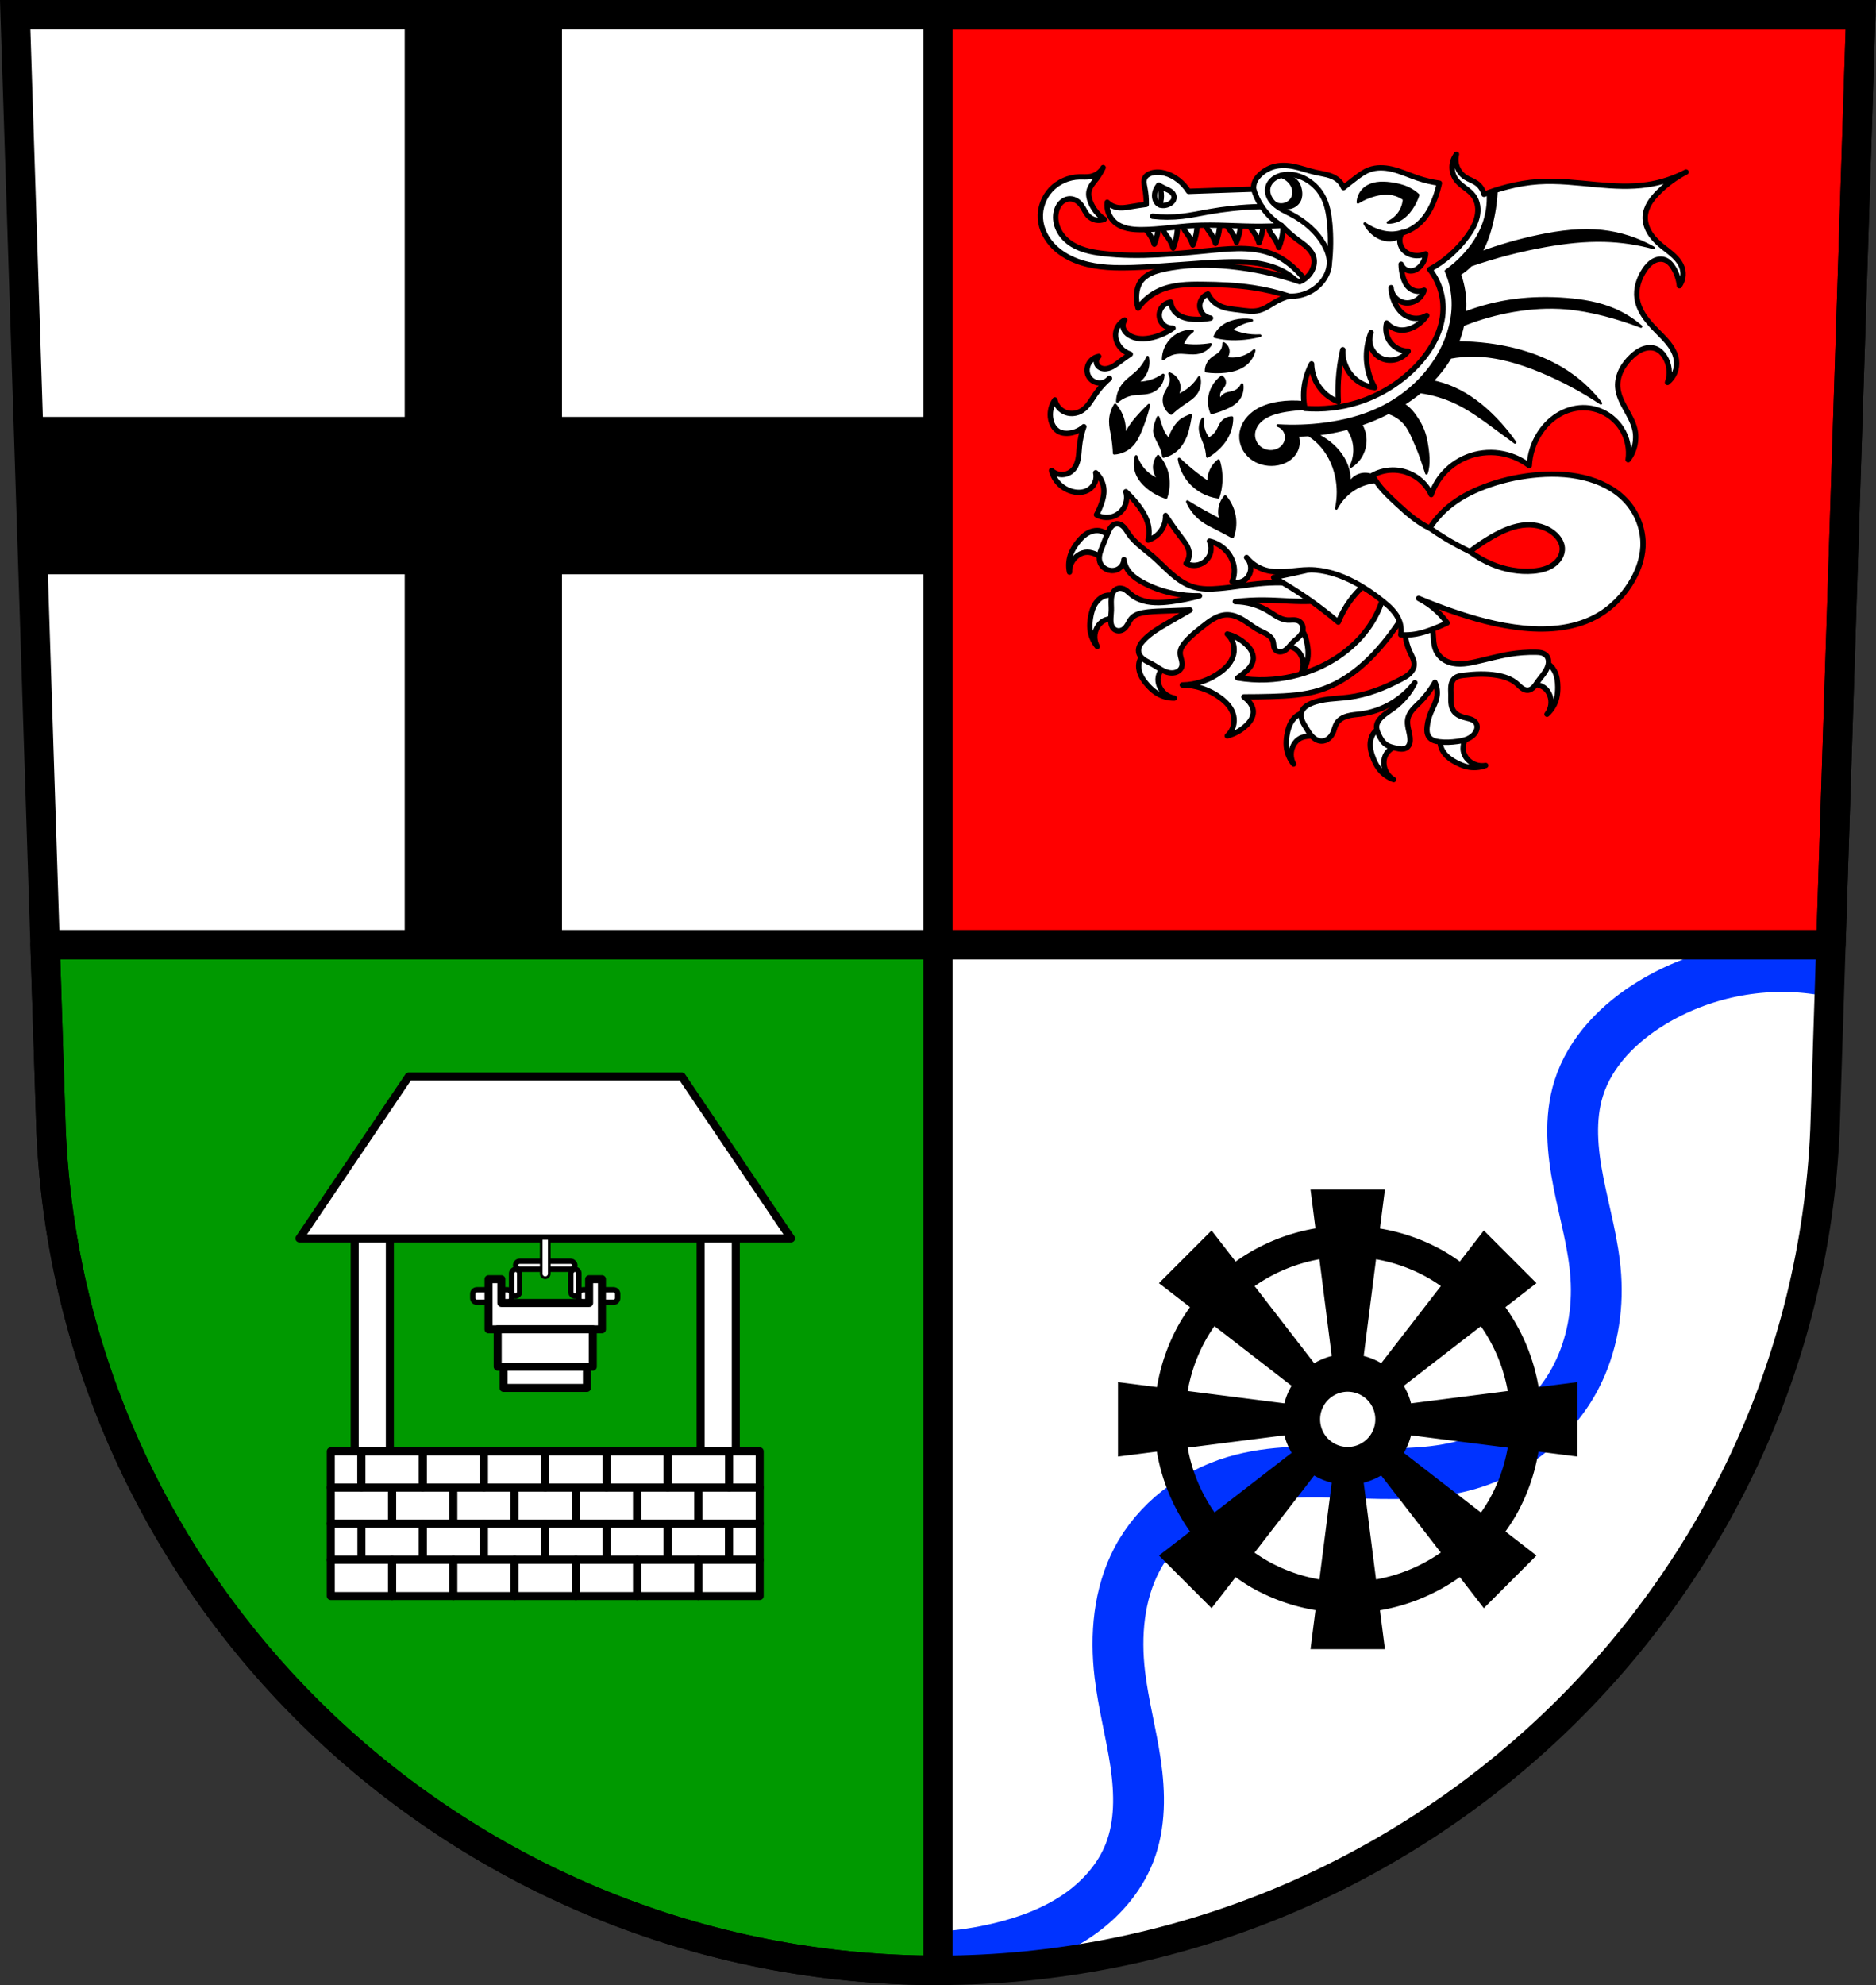
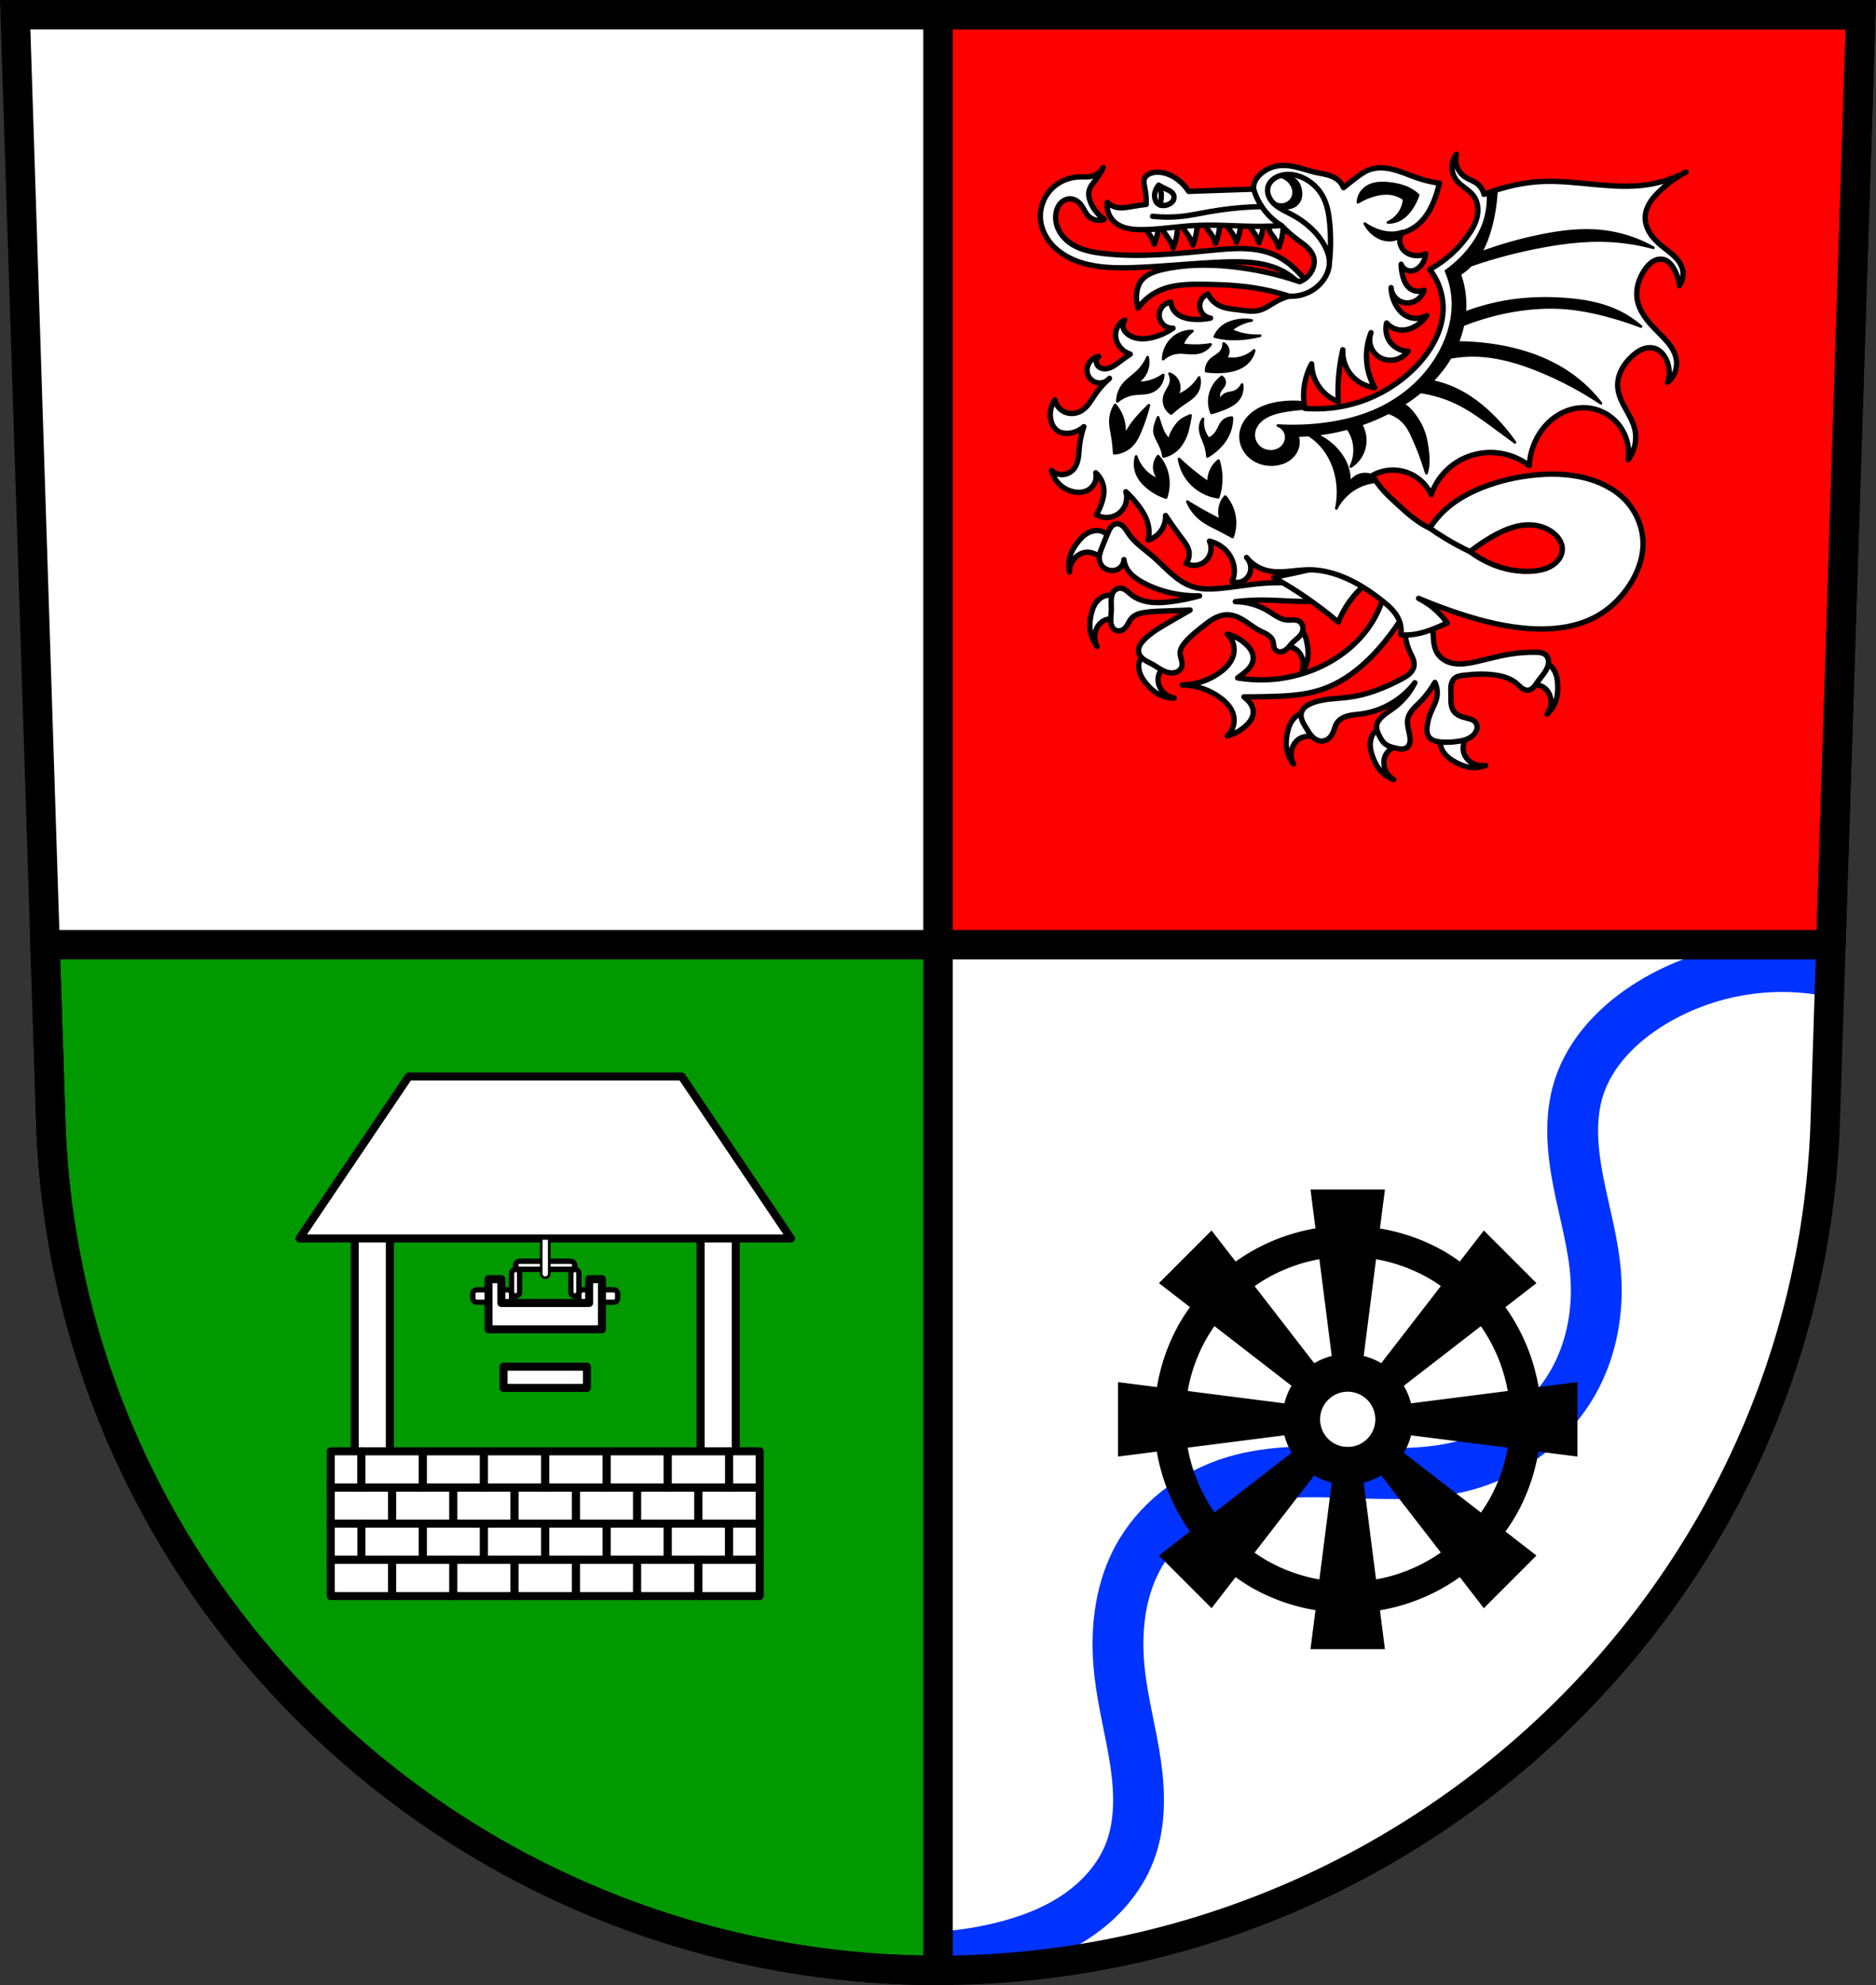
<svg xmlns="http://www.w3.org/2000/svg" xmlns:ns1="http://www.inkscape.org/namespaces/inkscape" xmlns:ns2="http://sodipodi.sourceforge.net/DTD/sodipodi-0.dtd" width="197.932mm" height="209.344mm" viewBox="0 0 701.334 741.769" id="svg16419" version="1.1" ns1:version="0.91 r13725" ns2:docname="DEU Bauler COA.svg">
  <rect x="0" y="0" width="701.334" height="741.769" fill="#333333" stroke="none" />
  <defs id="defs16421">
    <ns1:path-effect effect="spiro" id="path-effect18783" is_visible="true" />
    <ns1:path-effect effect="spiro" id="path-effect18685" is_visible="true" />
    <ns1:path-effect effect="spiro" id="path-effect18677" is_visible="true" />
    <ns1:path-effect effect="spiro" id="path-effect18673" is_visible="true" />
    <ns1:path-effect effect="spiro" id="path-effect18669" is_visible="true" />
    <ns1:path-effect effect="spiro" id="path-effect18665" is_visible="true" />
    <ns1:path-effect effect="spiro" id="path-effect18608" is_visible="true" />
    <ns1:path-effect effect="spiro" id="path-effect18603" is_visible="true" />
    <ns1:path-effect effect="spiro" id="path-effect18598" is_visible="true" />
    <ns1:path-effect effect="spiro" id="path-effect18593" is_visible="true" />
    <ns1:path-effect effect="spiro" id="path-effect18588" is_visible="true" />
    <ns1:path-effect effect="spiro" id="path-effect18583" is_visible="true" />
    <ns1:path-effect effect="spiro" id="path-effect18578" is_visible="true" />
    <ns1:path-effect effect="spiro" id="path-effect18569" is_visible="true" />
    <ns1:path-effect effect="spiro" id="path-effect18564" is_visible="true" />
    <ns1:path-effect effect="spiro" id="path-effect18559" is_visible="true" />
    <ns1:path-effect effect="spiro" id="path-effect18554" is_visible="true" />
    <ns1:path-effect effect="spiro" id="path-effect18516" is_visible="true" />
    <ns1:path-effect effect="spiro" id="path-effect18511" is_visible="true" />
    <ns1:path-effect effect="spiro" id="path-effect18506" is_visible="true" />
    <ns1:path-effect effect="spiro" id="path-effect18501" is_visible="true" />
    <ns1:path-effect effect="spiro" id="path-effect18496" is_visible="true" />
    <ns1:path-effect effect="spiro" id="path-effect18491" is_visible="true" />
    <ns1:path-effect effect="spiro" id="path-effect18486" is_visible="true" />
    <ns1:path-effect effect="spiro" id="path-effect18481" is_visible="true" />
    <ns1:path-effect effect="spiro" id="path-effect18476" is_visible="true" />
    <ns1:path-effect effect="spiro" id="path-effect18471" is_visible="true" />
    <ns1:path-effect effect="spiro" id="path-effect18467" is_visible="true" />
    <ns1:path-effect effect="spiro" id="path-effect18463" is_visible="true" />
    <ns1:path-effect effect="spiro" id="path-effect18458" is_visible="true" />
    <ns1:path-effect effect="spiro" id="path-effect18440" is_visible="true" />
    <ns1:path-effect effect="spiro" id="path-effect18399" is_visible="true" />
    <ns1:path-effect effect="spiro" id="path-effect18351" is_visible="true" />
    <ns1:path-effect effect="spiro" id="path-effect18309" is_visible="true" />
    <ns1:path-effect effect="spiro" id="path-effect18204" is_visible="true" />
    <ns1:path-effect effect="spiro" id="path-effect18200" is_visible="true" />
    <ns1:path-effect effect="spiro" id="path-effect18130" is_visible="true" />
    <ns1:path-effect effect="spiro" id="path-effect18126" is_visible="true" />
    <ns1:path-effect effect="spiro" id="path-effect18003" is_visible="true" />
    <ns1:path-effect effect="spiro" id="path-effect17138" is_visible="true" />
    <ns1:path-effect effect="spiro" id="path-effect18003-8" is_visible="true" />
    <ns1:path-effect effect="spiro" id="path-effect18003-5" is_visible="true" />
    <ns1:path-effect effect="spiro" id="path-effect18003-0" is_visible="true" />
    <ns1:path-effect effect="spiro" id="path-effect18003-57" is_visible="true" />
    <ns1:path-effect effect="spiro" id="path-effect18003-84" is_visible="true" />
    <ns1:path-effect effect="spiro" id="path-effect18003-84-7" is_visible="true" />
    <ns1:path-effect effect="spiro" id="path-effect18003-84-75" is_visible="true" />
    <ns1:path-effect effect="spiro" id="path-effect18126-1" is_visible="true" />
    <ns1:path-effect effect="spiro" id="path-effect18130-9" is_visible="true" />
    <ns1:path-effect effect="spiro" id="path-effect18204-0" is_visible="true" />
    <ns1:path-effect effect="spiro" id="path-effect18204-4" is_visible="true" />
    <ns1:path-effect effect="spiro" id="path-effect18204-9" is_visible="true" />
    <ns1:path-effect effect="spiro" id="path-effect18204-2" is_visible="true" />
    <ns1:path-effect effect="spiro" id="path-effect18204-40" is_visible="true" />
    <ns1:path-effect effect="spiro" id="path-effect18204-6" is_visible="true" />
    <ns1:path-effect effect="spiro" id="path-effect18309-6" is_visible="true" />
    <ns1:path-effect effect="spiro" id="path-effect18399-3" is_visible="true" />
    <ns1:path-effect effect="spiro" id="path-effect18463-3" is_visible="true" />
    <ns1:path-effect effect="spiro" id="path-effect18685-1" is_visible="true" />
    <ns1:path-effect effect="spiro" id="path-effect18677-2" is_visible="true" />
    <ns1:path-effect effect="spiro" id="path-effect18673-1" is_visible="true" />
    <ns1:path-effect effect="spiro" id="path-effect18669-5" is_visible="true" />
    <ns1:path-effect effect="spiro" id="path-effect18665-0" is_visible="true" />
  </defs>
  <ns2:namedview id="base" pagecolor="#ffffff" bordercolor="#666666" borderopacity="1.0" ns1:pageopacity="0.0" ns1:pageshadow="2" ns1:zoom="0.72798892" ns1:cx="350.66705" ns1:cy="370.88383" ns1:document-units="px" ns1:current-layer="layer1" showgrid="false" ns1:window-width="1366" ns1:window-height="745" ns1:window-x="-8" ns1:window-y="-8" ns1:window-maximized="1" fit-margin-top="0" fit-margin-left="0" fit-margin-right="0" fit-margin-bottom="0" ns1:snap-midpoints="true" ns1:snap-smooth-nodes="true" ns1:object-nodes="true" ns1:snap-nodes="false" ns1:object-paths="true" />
  <g ns1:label="Ebene 1" ns1:groupmode="layer" id="layer1" transform="translate(-18.875,-59.642)">
    <path style="fill:#ffffff;fill-rule:evenodd;stroke:none;stroke-width:11;stroke-opacity:1" ns1:connector-curvature="0" d="m 24.555,65.142 13.398,416.624 c 7.415,175.25 153.92,314.046 331.589,314.144 177.51,-0.215 324.069,-139.061 331.589,-314.144 l 13.398,-416.624 -344.979,0 z" id="path10563-0-9" />
    <path style="fill:none;fill-rule:evenodd;stroke:#0033ff;stroke-width:19;stroke-linecap:round;stroke-linejoin:round;stroke-miterlimit:4;stroke-dasharray:none;stroke-opacity:1" d="m 347.277,790.433 c 15.189,1.649 30.662,0.654 45.516,-2.925 10.123,-2.439 20.053,-6.121 28.678,-11.954 8.626,-5.833 15.909,-13.935 19.689,-23.637 4.09,-10.499 3.893,-22.195 2.27,-33.346 -1.623,-11.15 -4.605,-22.082 -5.92,-33.273 -1.713,-14.576 -0.432,-29.896 6.388,-42.892 7.436,-14.169 21.177,-24.602 36.503,-29.203 14.088,-4.229 29.097,-3.772 43.796,-3.256 14.7,0.516 29.701,1.017 43.812,-3.132 17.054,-5.014 32.025,-17.045 40.154,-32.853 5.883,-11.441 8.168,-24.581 7.301,-37.416 -0.801,-11.852 -4.19,-23.354 -6.485,-35.009 -2.295,-11.656 -3.468,-23.928 0.097,-35.26 4.301,-13.673 15.126,-24.502 27.378,-31.941 18.3,-11.11 40.5,-15.647 61.692,-12.607" id="path17136" ns1:path-effect="#path-effect17138" ns1:original-d="m 347.2771,790.43306 c 0,0 31.23051,2.27802 45.51576,-2.9248 18.80829,-6.85015 39.82596,-17.4877 48.3671,-35.59089 9.48956,-20.11338 -4.68534,-44.40335 -3.65035,-66.61885 0.6727,-14.43923 -0.81872,-30.36139 6.38811,-42.89158 7.76898,-13.50758 21.99688,-23.51329 36.50348,-29.20278 27.25878,-10.6909 60.40871,4.45239 87.60834,-6.38811 16.06483,-6.40269 31.27907,-18.01023 40.15384,-32.85313 6.52107,-10.90638 6.65264,-24.72538 7.30069,-37.41607 1.19946,-23.48905 -13.5402,-47.86335 -6.3881,-70.26919 4.26417,-13.35865 15.29201,-24.82892 27.3776,-31.94054 C 654.5432,423.69249 698.14593,421.73 698.14593,421.73" ns1:connector-curvature="0" ns2:nodetypes="caaaaaaaaaac" />
-     <path style="opacity:1;fill:#000000;fill-opacity:1;fill-rule:nonzero;stroke:none;stroke-width:1;stroke-linecap:round;stroke-linejoin:round;stroke-miterlimit:4;stroke-dasharray:none;stroke-dashoffset:0;stroke-opacity:1" d="M 151.303 5.5 L 151.303 155.791 L 10.514 155.791 L 12.404 214.594 L 151.303 214.594 L 151.303 381.217 L 210.105 381.217 L 210.105 214.594 L 377.229 214.594 L 377.229 155.791 L 210.105 155.791 L 210.105 5.5 L 151.303 5.5 z " transform="translate(18.875,59.642)" id="rect17168" />
    <path style="opacity:1;fill:#ff0000;fill-opacity:1;fill-rule:nonzero;stroke:#000000;stroke-width:11;stroke-linecap:round;stroke-linejoin:round;stroke-miterlimit:4;stroke-dasharray:none;stroke-dashoffset:0;stroke-opacity:1" d="M 350.668 5.5 L 350.668 353.006 L 684.479 353.006 L 695.654 5.5 L 350.676 5.5 L 350.668 5.5 z " transform="translate(18.875,59.642)" id="rect17090" />
    <path style="opacity:1;fill:#009900;fill-opacity:1;fill-rule:nonzero;stroke:#000000;stroke-width:11;stroke-linecap:round;stroke-linejoin:round;stroke-miterlimit:4;stroke-dasharray:none;stroke-dashoffset:0;stroke-opacity:1" d="M 16.855 353.006 L 19.078 422.125 C 26.493 597.375 172.997 736.171 350.666 736.27 C 350.667 736.27 350.667 736.27 350.668 736.27 L 350.668 353.006 L 16.855 353.006 z " transform="translate(18.875,59.642)" id="rect17090-1" />
    <path style="opacity:1;fill:#000000;fill-opacity:1;fill-rule:nonzero;stroke:none;stroke-width:1;stroke-linecap:round;stroke-linejoin:round;stroke-miterlimit:4;stroke-dasharray:none;stroke-dashoffset:0;stroke-opacity:1" d="m 508.8,504.12 1.851,14.523 a 72.412,72.412 0 0 0 -29.844,12.408 l -8.988,-11.615 -9.838,9.838 -9.836,9.836 11.604,8.979 a 72.412,72.412 0 0 0 -3.883,5.941 72.412,72.412 0 0 0 -8.465,23.922 l -14.574,-1.859 0,13.912 0,13.91 14.523,-1.852 a 72.412,72.412 0 0 0 12.41,29.846 l -11.615,8.986 9.836,9.836 9.838,9.838 8.979,-11.605 a 72.412,72.412 0 0 0 5.941,3.885 72.412,72.412 0 0 0 23.92,8.465 l -1.859,14.574 13.91,0 13.912,0 -1.853,-14.525 a 72.412,72.412 0 0 0 29.848,-12.408 l 8.986,11.615 9.836,-9.836 9.838,-9.838 -11.604,-8.979 a 72.412,72.412 0 0 0 3.883,-5.941 72.412,72.412 0 0 0 8.465,-23.92 l 14.574,1.859 0,-13.91 0,-13.912 -14.524,1.852 a 72.412,72.412 0 0 0 -12.41,-29.848 l 11.615,-8.986 -9.838,-9.838 -9.836,-9.836 -8.979,11.605 a 72.412,72.412 0 0 0 -5.941,-3.885 72.412,72.412 0 0 0 -23.92,-8.465 l 1.859,-14.572 -13.912,0 -13.91,0 z m 3.324,26.062 4.611,36.148 a 24.442,24.442 0 0 0 -6.535,2.711 l -22.293,-28.812 a 60.807,60.807 0 0 1 24.217,-10.047 z m 21.174,0.002 a 60.807,60.807 0 0 1 19.619,7.045 60.807,60.807 0 0 1 4.627,2.963 l -22.311,28.834 a 24.442,24.442 0 0 0 -0.381,-0.236 24.442,24.442 0 0 0 -6.166,-2.461 l 4.611,-36.145 z m -60.397,24.986 28.834,22.311 a 24.442,24.442 0 0 0 -0.236,0.379 24.442,24.442 0 0 0 -2.463,6.168 l -36.145,-4.611 a 60.807,60.807 0 0 1 7.047,-19.621 60.807,60.807 0 0 1 2.963,-4.625 z m 99.582,0.029 a 60.807,60.807 0 0 1 10.049,24.217 l -36.148,4.611 a 24.442,24.442 0 0 0 -2.711,-6.535 l 28.811,-22.293 z m -49.268,24.492 a 10.322,10.322 0 0 1 4.623,1.352 10.322,10.322 0 0 1 3.83,14.088 10.322,10.322 0 0 1 -14.086,3.83 10.322,10.322 0 0 1 -3.83,-14.086 10.322,10.322 0 0 1 9.463,-5.184 z m -24.176,16.287 a 24.442,24.442 0 0 0 2.709,6.535 l -28.811,22.291 a 60.807,60.807 0 0 1 -10.049,-24.215 l 36.15,-4.611 z m 47.346,0 36.143,4.611 a 60.807,60.807 0 0 1 -7.045,19.619 60.807,60.807 0 0 1 -2.963,4.625 l -28.832,-22.311 a 24.442,24.442 0 0 0 0.234,-0.379 24.442,24.442 0 0 0 2.463,-6.166 z m -11.164,14.984 22.293,28.812 a 60.807,60.807 0 0 1 -24.217,10.047 l -4.611,-36.148 a 24.442,24.442 0 0 0 6.535,-2.711 z m -25.033,0.016 a 24.442,24.442 0 0 0 0.381,0.236 24.442,24.442 0 0 0 6.166,2.461 l -4.611,36.145 a 60.807,60.807 0 0 1 -19.619,-7.045 60.807,60.807 0 0 1 -4.627,-2.963 l 22.311,-28.834 z" id="path17202-0" ns1:connector-curvature="0" />
    <path style="opacity:1;fill:#ffffff;fill-opacity:1;fill-rule:nonzero;stroke:#000000;stroke-width:3;stroke-linecap:round;stroke-linejoin:round;stroke-miterlimit:4;stroke-dasharray:none;stroke-dashoffset:0;stroke-opacity:1" d="m 151.472,510.908 0,91.473 13.146,0 0,-91.473 -13.146,0 z m 129.33,0 0,91.473 13.146,0 0,-91.473 -13.146,0 z" id="rect17565-8" ns1:connector-curvature="0" />
    <rect style="opacity:1;fill:#ffffff;fill-opacity:1;fill-rule:nonzero;stroke:#000000;stroke-width:3;stroke-linecap:round;stroke-linejoin:round;stroke-miterlimit:4;stroke-dasharray:none;stroke-dashoffset:0;stroke-opacity:1" id="rect17361-6" width="22.906" height="13.52" x="165.445" y="615.476" />
    <rect style="opacity:1;fill:#ffffff;fill-opacity:1;fill-rule:nonzero;stroke:#000000;stroke-width:3;stroke-linecap:round;stroke-linejoin:round;stroke-miterlimit:4;stroke-dasharray:none;stroke-dashoffset:0;stroke-opacity:1" id="rect17361-2-7" width="22.906" height="13.52" x="188.351" y="615.476" />
    <rect style="opacity:1;fill:#ffffff;fill-opacity:1;fill-rule:nonzero;stroke:#000000;stroke-width:3;stroke-linecap:round;stroke-linejoin:round;stroke-miterlimit:4;stroke-dasharray:none;stroke-dashoffset:0;stroke-opacity:1" id="rect17361-24-3" width="22.906" height="13.52" x="142.538" y="615.476" />
    <rect style="opacity:1;fill:#ffffff;fill-opacity:1;fill-rule:nonzero;stroke:#000000;stroke-width:3;stroke-linecap:round;stroke-linejoin:round;stroke-miterlimit:4;stroke-dasharray:none;stroke-dashoffset:0;stroke-opacity:1" id="rect17361-4-87" width="22.906" height="13.52" x="234.163" y="615.476" />
    <rect style="opacity:1;fill:#ffffff;fill-opacity:1;fill-rule:nonzero;stroke:#000000;stroke-width:3;stroke-linecap:round;stroke-linejoin:round;stroke-miterlimit:4;stroke-dasharray:none;stroke-dashoffset:0;stroke-opacity:1" id="rect17361-2-1-3" width="22.906" height="13.52" x="257.07" y="615.476" />
    <rect style="opacity:1;fill:#ffffff;fill-opacity:1;fill-rule:nonzero;stroke:#000000;stroke-width:3;stroke-linecap:round;stroke-linejoin:round;stroke-miterlimit:4;stroke-dasharray:none;stroke-dashoffset:0;stroke-opacity:1" id="rect17361-24-9-7" width="22.906" height="13.52" x="211.257" y="615.476" />
    <rect style="opacity:1;fill:#ffffff;fill-opacity:1;fill-rule:nonzero;stroke:#000000;stroke-width:3;stroke-linecap:round;stroke-linejoin:round;stroke-miterlimit:4;stroke-dasharray:none;stroke-dashoffset:0;stroke-opacity:1" id="rect17361-2-2-6" width="22.906" height="13.52" x="279.976" y="615.476" />
    <rect style="opacity:1;fill:#ffffff;fill-opacity:1;fill-rule:nonzero;stroke:#000000;stroke-width:3;stroke-linecap:round;stroke-linejoin:round;stroke-miterlimit:4;stroke-dasharray:none;stroke-dashoffset:0;stroke-opacity:1" id="rect17361-3-2" width="22.906" height="13.52" x="176.898" y="628.996" />
    <rect style="opacity:1;fill:#ffffff;fill-opacity:1;fill-rule:nonzero;stroke:#000000;stroke-width:3;stroke-linecap:round;stroke-linejoin:round;stroke-miterlimit:4;stroke-dasharray:none;stroke-dashoffset:0;stroke-opacity:1" id="rect17361-2-0-5" width="22.906" height="13.52" x="199.804" y="628.996" />
    <rect style="opacity:1;fill:#ffffff;fill-opacity:1;fill-rule:nonzero;stroke:#000000;stroke-width:3;stroke-linecap:round;stroke-linejoin:round;stroke-miterlimit:4;stroke-dasharray:none;stroke-dashoffset:0;stroke-opacity:1" id="rect17361-24-8-4" width="22.906" height="13.52" x="153.991" y="628.996" />
    <rect style="opacity:1;fill:#ffffff;fill-opacity:1;fill-rule:nonzero;stroke:#000000;stroke-width:3;stroke-linecap:round;stroke-linejoin:round;stroke-miterlimit:4;stroke-dasharray:none;stroke-dashoffset:0;stroke-opacity:1" id="rect17361-4-3-7" width="22.906" height="13.52" x="245.617" y="628.996" />
    <rect style="opacity:1;fill:#ffffff;fill-opacity:1;fill-rule:nonzero;stroke:#000000;stroke-width:3;stroke-linecap:round;stroke-linejoin:round;stroke-miterlimit:4;stroke-dasharray:none;stroke-dashoffset:0;stroke-opacity:1" id="rect17361-2-1-1-2" width="22.906" height="13.52" x="268.523" y="628.996" />
    <rect style="opacity:1;fill:#ffffff;fill-opacity:1;fill-rule:nonzero;stroke:#000000;stroke-width:3;stroke-linecap:round;stroke-linejoin:round;stroke-miterlimit:4;stroke-dasharray:none;stroke-dashoffset:0;stroke-opacity:1" id="rect17361-24-9-4-2" width="22.906" height="13.52" x="222.71" y="628.996" />
    <path style="opacity:1;fill:#ffffff;fill-opacity:1;fill-rule:nonzero;stroke:#000000;stroke-width:3;stroke-linecap:round;stroke-linejoin:round;stroke-miterlimit:4;stroke-dasharray:none;stroke-dashoffset:0;stroke-opacity:1" d="m 142.538,601.955 0,13.521 11.453,0 0,-13.521 -11.453,0 z m 148.891,0 0,13.521 11.453,0 0,-13.521 -11.453,0 z m -148.891,27.041 0,13.519 11.453,0 0,-13.519 -11.453,0 z m 148.891,0 0,13.519 11.453,0 0,-13.519 -11.453,0 z" id="rect17361-2-2-0-4" ns1:connector-curvature="0" />
    <rect style="opacity:1;fill:#ffffff;fill-opacity:1;fill-rule:nonzero;stroke:#000000;stroke-width:3;stroke-linecap:round;stroke-linejoin:round;stroke-miterlimit:4;stroke-dasharray:none;stroke-dashoffset:0;stroke-opacity:1" id="rect17361-7-4" width="22.906" height="13.52" x="165.445" y="642.516" />
    <rect style="opacity:1;fill:#ffffff;fill-opacity:1;fill-rule:nonzero;stroke:#000000;stroke-width:3;stroke-linecap:round;stroke-linejoin:round;stroke-miterlimit:4;stroke-dasharray:none;stroke-dashoffset:0;stroke-opacity:1" id="rect17361-2-3-5" width="22.906" height="13.52" x="188.351" y="642.516" />
    <rect style="opacity:1;fill:#ffffff;fill-opacity:1;fill-rule:nonzero;stroke:#000000;stroke-width:3;stroke-linecap:round;stroke-linejoin:round;stroke-miterlimit:4;stroke-dasharray:none;stroke-dashoffset:0;stroke-opacity:1" id="rect17361-24-6-4" width="22.906" height="13.52" x="142.538" y="642.516" />
    <rect style="opacity:1;fill:#ffffff;fill-opacity:1;fill-rule:nonzero;stroke:#000000;stroke-width:3;stroke-linecap:round;stroke-linejoin:round;stroke-miterlimit:4;stroke-dasharray:none;stroke-dashoffset:0;stroke-opacity:1" id="rect17361-4-8-3" width="22.906" height="13.52" x="234.163" y="642.516" />
    <rect style="opacity:1;fill:#ffffff;fill-opacity:1;fill-rule:nonzero;stroke:#000000;stroke-width:3;stroke-linecap:round;stroke-linejoin:round;stroke-miterlimit:4;stroke-dasharray:none;stroke-dashoffset:0;stroke-opacity:1" id="rect17361-2-1-16-2" width="22.906" height="13.52" x="257.07" y="642.516" />
    <rect style="opacity:1;fill:#ffffff;fill-opacity:1;fill-rule:nonzero;stroke:#000000;stroke-width:3;stroke-linecap:round;stroke-linejoin:round;stroke-miterlimit:4;stroke-dasharray:none;stroke-dashoffset:0;stroke-opacity:1" id="rect17361-24-9-5-7" width="22.906" height="13.52" x="211.257" y="642.516" />
    <rect style="opacity:1;fill:#ffffff;fill-opacity:1;fill-rule:nonzero;stroke:#000000;stroke-width:3;stroke-linecap:round;stroke-linejoin:round;stroke-miterlimit:4;stroke-dasharray:none;stroke-dashoffset:0;stroke-opacity:1" id="rect17361-2-2-2-4" width="22.906" height="13.52" x="279.976" y="642.516" />
    <rect style="opacity:1;fill:#ffffff;fill-opacity:1;fill-rule:nonzero;stroke:#000000;stroke-width:3;stroke-linecap:round;stroke-linejoin:round;stroke-miterlimit:4;stroke-dasharray:none;stroke-dashoffset:0;stroke-opacity:1" id="rect17361-8-3" width="22.906" height="13.52" x="176.898" y="601.956" />
    <rect style="opacity:1;fill:#ffffff;fill-opacity:1;fill-rule:nonzero;stroke:#000000;stroke-width:3;stroke-linecap:round;stroke-linejoin:round;stroke-miterlimit:4;stroke-dasharray:none;stroke-dashoffset:0;stroke-opacity:1" id="rect17361-2-9-3" width="22.906" height="13.52" x="199.804" y="601.956" />
    <rect style="opacity:1;fill:#ffffff;fill-opacity:1;fill-rule:nonzero;stroke:#000000;stroke-width:3;stroke-linecap:round;stroke-linejoin:round;stroke-miterlimit:4;stroke-dasharray:none;stroke-dashoffset:0;stroke-opacity:1" id="rect17361-24-94-1" width="22.906" height="13.52" x="153.991" y="601.956" />
    <rect style="opacity:1;fill:#ffffff;fill-opacity:1;fill-rule:nonzero;stroke:#000000;stroke-width:3;stroke-linecap:round;stroke-linejoin:round;stroke-miterlimit:4;stroke-dasharray:none;stroke-dashoffset:0;stroke-opacity:1" id="rect17361-4-0-8" width="22.906" height="13.52" x="245.617" y="601.956" />
    <rect style="opacity:1;fill:#ffffff;fill-opacity:1;fill-rule:nonzero;stroke:#000000;stroke-width:3;stroke-linecap:round;stroke-linejoin:round;stroke-miterlimit:4;stroke-dasharray:none;stroke-dashoffset:0;stroke-opacity:1" id="rect17361-2-1-5-8" width="22.906" height="13.52" x="268.523" y="601.956" />
    <rect style="opacity:1;fill:#ffffff;fill-opacity:1;fill-rule:nonzero;stroke:#000000;stroke-width:3;stroke-linecap:round;stroke-linejoin:round;stroke-miterlimit:4;stroke-dasharray:none;stroke-dashoffset:0;stroke-opacity:1" id="rect17361-24-9-9-8" width="22.906" height="13.52" x="222.71" y="601.956" />
    <path ns1:connector-curvature="0" style="opacity:1;fill:#ffffff;fill-opacity:1;fill-rule:nonzero;stroke:#000000;stroke-width:3;stroke-linecap:round;stroke-linejoin:round;stroke-miterlimit:4;stroke-dasharray:none;stroke-dashoffset:0;stroke-opacity:1" d="m 171.683,461.885 -40.857,60.525 183.77,0 -40.857,-60.525 -102.055,0 z" id="rect17583-2" />
    <rect style="opacity:1;fill:#ffffff;fill-opacity:1;fill-rule:nonzero;stroke:#000000;stroke-width:2;stroke-linecap:round;stroke-linejoin:round;stroke-miterlimit:4;stroke-dasharray:none;stroke-dashoffset:0;stroke-opacity:1" id="rect17838" width="22.158" height="3.009" x="211.631" y="530.931" ry="1.505" rx="1.505" />
    <path ns1:connector-curvature="0" style="opacity:1;fill:#ffffff;fill-opacity:1;fill-rule:nonzero;stroke:#000000;stroke-width:1;stroke-linecap:round;stroke-linejoin:round;stroke-miterlimit:4;stroke-dasharray:none;stroke-dashoffset:0;stroke-opacity:1" d="m 221.206,522.41 0,13.184 c 0,0.834 0.67,1.504 1.504,1.504 0.834,0 1.504,-0.67 1.504,-1.504 l 0,-13.184 -3.008,0 z" id="rect17838-5" />
    <rect style="opacity:1;fill:#ffffff;fill-opacity:1;fill-rule:nonzero;stroke:#000000;stroke-width:2;stroke-linecap:round;stroke-linejoin:round;stroke-miterlimit:4;stroke-dasharray:none;stroke-dashoffset:0;stroke-opacity:1" id="rect17838-8" width="9.985" height="3.009" x="533.94" y="-235.293" ry="1.505" rx="1.505" transform="matrix(0,1,-1,0,0,0)" />
    <rect style="opacity:1;fill:#ffffff;fill-opacity:1;fill-rule:nonzero;stroke:#000000;stroke-width:2;stroke-linecap:round;stroke-linejoin:round;stroke-miterlimit:4;stroke-dasharray:none;stroke-dashoffset:0;stroke-opacity:1" id="rect17838-8-5" width="9.985" height="3.009" x="533.94" y="-213.136" ry="1.505" rx="1.505" transform="matrix(0,1,-1,0,0,0)" />
    <path ns1:connector-curvature="0" style="opacity:1;fill:#ffffff;fill-opacity:1;fill-rule:nonzero;stroke:#000000;stroke-width:2;stroke-linecap:round;stroke-linejoin:round;stroke-miterlimit:4;stroke-dasharray:none;stroke-dashoffset:0;stroke-opacity:1" d="m 197.134,541.596 c -0.834,0 -1.506,0.67 -1.506,1.504 l 0,1.648 c 0,0.834 0.672,1.504 1.506,1.504 l 11.488,0 c 0.834,0 1.504,-0.67 1.504,-1.504 l 0,-1.648 c 0,-0.834 -0.67,-1.504 -1.504,-1.504 l -11.488,0 z m 39.664,0 c -0.834,0 -1.504,0.67 -1.504,1.504 l 0,1.648 c 0,0.834 0.67,1.504 1.504,1.504 l 11.488,0 c 0.834,0 1.506,-0.67 1.506,-1.504 l 0,-1.648 c 0,-0.834 -0.672,-1.504 -1.506,-1.504 l -11.488,0 z" id="rect17838-8-54" />
    <path ns1:connector-curvature="0" style="opacity:1;fill:#ffffff;fill-opacity:1;fill-rule:nonzero;stroke:#000000;stroke-width:3;stroke-linecap:round;stroke-linejoin:round;stroke-miterlimit:4;stroke-dasharray:none;stroke-dashoffset:0;stroke-opacity:1" d="m 201.511,537.633 0,8.891 0,4.65 0,5.197 42.398,0 0,-5.197 0,-4.65 0,-8.891 -4.787,0 0,8.891 -32.824,0 0,-8.891 -4.787,0 z" id="rect17932" />
-     <rect style="opacity:1;fill:#ffffff;fill-opacity:1;fill-rule:nonzero;stroke:#000000;stroke-width:3;stroke-linecap:round;stroke-linejoin:round;stroke-miterlimit:4;stroke-dasharray:none;stroke-dashoffset:0;stroke-opacity:1" id="rect17953" width="35.562" height="13.951" x="204.929" y="556.371" />
    <rect style="opacity:1;fill:#ffffff;fill-opacity:1;fill-rule:nonzero;stroke:#000000;stroke-width:3;stroke-linecap:round;stroke-linejoin:round;stroke-miterlimit:4;stroke-dasharray:none;stroke-dashoffset:0;stroke-opacity:1" id="rect17955" width="31.166" height="7.933" x="207.127" y="570.322" />
    <path style="fill:none;fill-rule:evenodd;stroke:#000000;stroke-width:11;stroke-opacity:1" ns1:connector-curvature="0" d="m 24.555,65.142 13.398,416.624 c 7.415,175.25 153.92,314.046 331.589,314.144 177.51,-0.215 324.069,-139.061 331.589,-314.144 l 13.398,-416.624 -344.979,0 z" id="path10563-0" />
    <path ns1:connector-curvature="0" style="fill:#ffffff;fill-rule:evenodd;stroke:#000000;stroke-width:2;stroke-linecap:butt;stroke-linejoin:round;stroke-miterlimit:4;stroke-dasharray:none;stroke-opacity:1" d="m 429.057,257.882 c -1.089,-0.013 -2.183,0.274 -3.164,0.758 -1.866,0.92 -3.327,2.501 -4.551,4.184 -0.799,1.099 -1.52,2.262 -2.031,3.521 -0.906,2.23 -1.12,4.735 -0.605,7.086 -0.04,-1.245 0.244,-2.498 0.814,-3.605 0.571,-1.107 1.426,-2.065 2.463,-2.756 1.001,-0.667 2.184,-1.086 3.387,-1.084 1.134,0.002 2.236,0.37 3.277,0.818 0.889,0.383 1.752,0.828 2.58,1.33 l 2.852,-6.799 c -0.652,-1.67 -2.184,-2.968 -3.939,-3.336 -0.357,-0.075 -0.719,-0.113 -1.082,-0.117 z m 4.422,24.178 c -0.447,0.006 -0.894,0.068 -1.326,0.188 -1.406,0.388 -2.615,1.343 -3.482,2.516 -1.238,1.673 -1.81,3.746 -2.127,5.803 -0.207,1.343 -0.315,2.707 -0.193,4.061 0.216,2.397 1.173,4.724 2.707,6.578 -0.605,-1.089 -0.928,-2.334 -0.928,-3.58 0,-1.246 0.322,-2.49 0.928,-3.578 0.585,-1.051 1.446,-1.964 2.516,-2.514 1.009,-0.518 2.158,-0.695 3.289,-0.773 0.966,-0.067 1.935,-0.067 2.9,0 l -0.58,-7.352 c -1.008,-0.89 -2.361,-1.366 -3.703,-1.348 z m 67.254,10.297 c -1.342,-0.019 -2.695,0.458 -3.703,1.348 l -0.58,7.35 c 0.966,-0.067 1.935,-0.067 2.9,0 1.131,0.078 2.28,0.255 3.289,0.773 1.07,0.549 1.929,1.464 2.514,2.516 0.605,1.089 0.928,2.333 0.928,3.578 0,1.246 -0.322,2.49 -0.928,3.578 1.534,-1.854 2.493,-4.179 2.709,-6.576 0.122,-1.353 0.014,-2.719 -0.193,-4.062 -0.317,-2.057 -0.891,-4.13 -2.129,-5.803 -0.868,-1.172 -2.075,-2.128 -3.48,-2.516 -0.432,-0.119 -0.879,-0.179 -1.326,-0.186 z m -51.617,10.646 c -1.768,0.301 -3.348,1.539 -4.062,3.184 -0.581,1.338 -0.598,2.878 -0.23,4.289 0.524,2.014 1.777,3.762 3.178,5.301 0.915,1.005 1.909,1.948 3.039,2.703 2.001,1.338 4.412,2.052 6.818,2.023 -1.227,-0.213 -2.398,-0.743 -3.367,-1.525 -0.969,-0.783 -1.734,-1.816 -2.201,-2.971 -0.451,-1.115 -0.622,-2.358 -0.377,-3.535 0.231,-1.11 0.813,-2.116 1.463,-3.045 0.555,-0.793 1.166,-1.549 1.824,-2.258 l -6.084,-4.166 z m 145.832,3.879 c -1.119,-0.043 -2.252,0.252 -3.191,0.863 l -1.641,7.188 c 0.965,0.074 1.925,0.216 2.871,0.422 1.108,0.242 2.22,0.583 3.143,1.242 0.979,0.699 1.697,1.727 2.123,2.852 0.441,1.165 0.579,2.443 0.398,3.676 -0.181,1.232 -0.681,2.417 -1.438,3.406 1.787,-1.612 3.071,-3.773 3.633,-6.113 0.317,-1.321 0.408,-2.69 0.398,-4.049 -0.015,-2.081 -0.282,-4.214 -1.264,-6.049 -0.688,-1.286 -1.745,-2.406 -3.08,-2.994 -0.615,-0.271 -1.282,-0.418 -1.953,-0.443 z m -88.051,19.131 c -0.447,0.006 -0.892,0.068 -1.324,0.188 -1.406,0.388 -2.615,1.341 -3.482,2.514 -1.238,1.673 -1.81,3.746 -2.127,5.803 -0.207,1.343 -0.315,2.709 -0.193,4.062 0.216,2.397 1.173,4.722 2.707,6.576 -0.605,-1.089 -0.928,-2.333 -0.928,-3.578 0,-1.246 0.322,-2.49 0.928,-3.578 0.585,-1.051 1.446,-1.966 2.516,-2.516 1.009,-0.518 2.156,-0.695 3.287,-0.773 0.966,-0.067 1.937,-0.067 2.902,0 l -0.58,-7.35 c -1.008,-0.89 -2.363,-1.366 -3.705,-1.348 z m 30.24,5.396 c -1.563,-0.091 -3.165,0.517 -4.254,1.646 -1.012,1.05 -1.566,2.487 -1.715,3.938 -0.213,2.07 0.352,4.145 1.127,6.076 0.506,1.261 1.108,2.491 1.902,3.594 1.407,1.952 3.417,3.467 5.682,4.281 -1.076,-0.628 -1.988,-1.536 -2.623,-2.607 -0.635,-1.072 -0.99,-2.308 -1.023,-3.553 -0.033,-1.202 0.242,-2.426 0.883,-3.443 0.604,-0.96 1.502,-1.698 2.436,-2.342 0.797,-0.549 1.631,-1.044 2.496,-1.479 l -4.244,-6.029 c -0.22,-0.042 -0.443,-0.069 -0.666,-0.082 z m 22.883,0.879 c -1.554,0.895 -2.607,2.604 -2.707,4.395 -0.082,1.456 0.436,2.907 1.27,4.104 1.189,1.707 2.971,2.912 4.818,3.869 1.206,0.625 2.466,1.166 3.787,1.482 2.341,0.561 4.85,0.396 7.098,-0.465 -1.225,0.226 -2.507,0.134 -3.688,-0.264 -1.18,-0.398 -2.256,-1.102 -3.094,-2.023 -0.809,-0.89 -1.401,-1.996 -1.58,-3.186 -0.168,-1.121 0.031,-2.266 0.318,-3.363 0.245,-0.936 0.556,-1.856 0.928,-2.75 l -7.15,-1.799 z" id="path18001-7" />
    <g transform="translate(717.541,-9.1912e-7)" id="g18132-7">
      <path style="fill:#ffffff;fill-rule:evenodd;stroke:#000000;stroke-width:2;stroke-linecap:butt;stroke-linejoin:round;stroke-miterlimit:4;stroke-dasharray:none;stroke-opacity:1" d="M 417.625 195.711 C 417.492 195.711 417.36 195.724 417.229 195.746 C 416.489 195.871 415.844 196.345 415.373 196.928 C 414.902 197.511 414.584 198.202 414.283 198.889 C 413.518 200.637 412.839 202.423 412.121 204.191 C 411.751 205.102 411.369 206.013 411.145 206.971 C 410.921 207.928 410.863 208.944 411.141 209.887 C 411.366 210.653 411.81 211.351 412.396 211.893 C 412.983 212.435 413.708 212.821 414.479 213.029 C 415.653 213.346 416.954 213.233 418.014 212.637 C 418.642 212.283 419.179 211.766 419.555 211.15 C 419.931 210.535 420.146 209.822 420.174 209.102 C 420.298 210.199 420.634 211.272 421.156 212.244 C 422.425 214.604 424.705 216.248 427.049 217.547 C 430.54 219.482 434.34 220.84 438.244 221.672 C 441.596 222.386 445.03 222.717 448.457 222.654 C 444.979 223.625 441.432 224.347 437.852 224.814 C 433.903 225.33 429.761 225.513 426.066 224.029 C 424.863 223.546 423.728 222.89 422.729 222.064 C 422.234 221.656 421.772 221.207 421.268 220.811 C 420.763 220.414 420.206 220.068 419.586 219.904 C 419.115 219.78 418.615 219.763 418.139 219.863 C 417.662 219.963 417.209 220.18 416.836 220.492 C 416.386 220.869 416.058 221.378 415.842 221.924 C 415.626 222.469 415.517 223.051 415.461 223.635 C 415.316 225.135 415.507 226.646 415.461 228.152 C 415.421 229.464 415.199 230.772 415.264 232.082 C 415.293 232.673 415.381 233.265 415.596 233.816 C 415.81 234.368 416.158 234.879 416.639 235.225 C 417.152 235.594 417.802 235.759 418.434 235.713 C 419.065 235.667 419.674 235.415 420.174 235.027 C 420.845 234.506 421.307 233.765 421.725 233.025 C 422.142 232.286 422.539 231.521 423.121 230.902 C 423.673 230.317 424.375 229.885 425.119 229.578 C 425.863 229.271 426.65 229.085 427.441 228.939 C 429.705 228.522 432.016 228.435 434.316 228.35 C 437.852 228.218 441.386 228.088 444.922 227.957 C 441.964 229.639 439.019 231.341 436.084 233.062 C 433.081 234.825 430.05 236.64 427.639 239.152 C 427.048 239.768 426.492 240.429 426.109 241.191 C 425.727 241.954 425.527 242.83 425.674 243.67 C 425.775 244.252 426.04 244.799 426.396 245.27 C 426.753 245.741 427.198 246.137 427.68 246.479 C 428.644 247.161 429.746 247.619 430.781 248.188 C 432.134 248.931 433.375 249.867 434.756 250.557 C 435.446 250.902 436.173 251.184 436.93 251.336 C 437.686 251.488 438.475 251.507 439.227 251.33 C 439.794 251.196 440.338 250.949 440.791 250.582 C 441.244 250.215 441.601 249.725 441.779 249.17 C 442.055 248.314 441.892 247.381 441.668 246.51 C 441.444 245.639 441.159 244.764 441.191 243.865 C 441.217 243.165 441.438 242.481 441.762 241.859 C 442.085 241.237 442.51 240.673 442.959 240.135 C 444.832 237.888 447.151 236.064 449.439 234.242 C 450.781 233.174 452.125 232.096 453.615 231.248 C 455.105 230.4 456.761 229.785 458.475 229.725 C 460.32 229.659 462.142 230.24 463.777 231.1 C 466.255 232.402 468.364 234.331 470.85 235.617 C 471.854 236.137 472.916 236.549 473.863 237.166 C 474.337 237.474 474.783 237.834 475.15 238.264 C 475.518 238.693 475.807 239.196 475.955 239.742 C 476.079 240.198 476.102 240.672 476.156 241.141 C 476.211 241.609 476.302 242.086 476.545 242.49 C 476.725 242.79 476.983 243.041 477.283 243.221 C 477.583 243.4 477.922 243.509 478.27 243.549 C 478.964 243.629 479.674 243.432 480.277 243.08 C 480.88 242.729 481.384 242.232 481.846 241.709 C 482.308 241.186 482.735 240.633 483.223 240.135 C 483.826 239.518 484.516 238.993 485.156 238.414 C 485.796 237.835 486.396 237.186 486.758 236.402 C 487.102 235.657 487.214 234.795 487.016 233.998 C 486.817 233.201 486.299 232.479 485.58 232.082 C 484.939 231.729 484.185 231.645 483.453 231.648 C 482.721 231.652 481.988 231.735 481.258 231.688 C 479.942 231.603 478.687 231.096 477.535 230.455 C 476.383 229.814 475.313 229.036 474.188 228.35 C 470.48 226.091 466.156 224.855 461.814 224.814 C 465.398 224.389 469.009 224.191 472.617 224.225 C 478.907 224.283 485.197 225.039 491.473 224.617 C 493.849 224.458 496.213 224.129 498.543 223.635 L 489.9 218.725 C 484.133 217.764 478.25 217.501 472.42 217.939 C 466.832 218.36 461.308 219.423 455.725 219.904 C 452.502 220.182 449.196 220.257 446.102 219.314 C 443.055 218.387 440.377 216.518 437.975 214.428 C 435.572 212.337 433.39 210 430.977 207.922 C 427.841 205.221 424.264 202.901 421.941 199.477 C 421.343 198.595 420.831 197.643 420.084 196.883 C 419.71 196.503 419.278 196.174 418.789 195.961 C 418.423 195.801 418.024 195.709 417.625 195.711 z M 534.631 231.371 L 525.604 231.648 C 524.832 235.703 525.374 239.996 527.131 243.73 C 527.497 244.51 527.917 245.268 528.229 246.07 C 528.54 246.873 528.745 247.735 528.66 248.592 C 528.541 249.8 527.849 250.897 526.965 251.729 C 526.081 252.56 525.009 253.159 523.938 253.73 C 517.767 257.02 511.151 259.639 504.217 260.537 C 499.448 261.154 494.459 260.98 490.049 262.896 C 489.305 263.22 488.58 263.605 487.959 264.127 C 487.338 264.649 486.825 265.319 486.578 266.092 C 486.261 267.087 486.408 268.182 486.771 269.162 C 487.135 270.142 487.702 271.03 488.244 271.924 C 488.941 273.071 489.612 274.254 490.547 275.217 C 491.014 275.698 491.547 276.121 492.145 276.428 C 492.742 276.734 493.407 276.921 494.078 276.924 C 495.034 276.929 495.975 276.557 496.717 275.953 C 497.553 275.272 498.134 274.32 498.521 273.314 C 498.896 272.342 499.108 271.297 499.633 270.396 C 500.062 269.659 500.688 269.046 501.402 268.578 C 502.116 268.11 502.916 267.782 503.738 267.551 C 505.382 267.089 507.106 267.007 508.799 266.785 C 516.694 265.75 524.112 261.454 528.938 255.119 C 527.09 258.831 524.354 262.097 521.021 264.564 C 519.479 265.706 517.802 266.686 516.438 268.035 C 515.978 268.489 515.555 268.987 515.23 269.545 C 514.905 270.103 514.681 270.725 514.633 271.369 C 514.55 272.479 514.989 273.558 515.465 274.564 C 516.109 275.927 516.876 277.298 518.104 278.174 C 519.196 278.953 520.545 279.263 521.854 279.562 C 522.556 279.724 523.265 279.888 523.986 279.893 C 524.707 279.898 525.453 279.729 526.021 279.285 C 526.54 278.881 526.875 278.274 527.037 277.637 C 527.199 276.999 527.197 276.328 527.131 275.674 C 527.011 274.483 526.685 273.325 526.447 272.152 C 526.209 270.98 526.061 269.764 526.299 268.592 C 526.554 267.338 527.239 266.207 528.059 265.225 C 528.878 264.242 529.837 263.385 530.742 262.48 C 532.97 260.256 534.893 257.724 536.438 254.98 C 537.28 256.735 537.527 258.77 537.131 260.676 C 536.724 262.633 535.682 264.387 534.91 266.23 C 534.205 267.914 533.719 269.693 533.52 271.508 C 533.446 272.178 533.412 272.857 533.502 273.525 C 533.592 274.194 533.814 274.854 534.215 275.396 C 534.652 275.987 535.285 276.415 535.965 276.693 C 536.645 276.972 537.374 277.11 538.104 277.203 C 540.315 277.485 542.561 277.364 544.77 277.062 C 546.113 276.879 547.461 276.627 548.699 276.074 C 549.937 275.522 551.069 274.645 551.715 273.453 C 551.98 272.964 552.16 272.423 552.199 271.867 C 552.238 271.312 552.131 270.741 551.854 270.258 C 551.503 269.647 550.904 269.212 550.262 268.924 C 549.619 268.636 548.926 268.481 548.242 268.314 C 547.359 268.099 546.475 267.857 545.652 267.471 C 544.829 267.084 544.062 266.544 543.52 265.814 C 542.862 264.931 542.571 263.823 542.465 262.727 C 542.359 261.631 542.423 260.527 542.408 259.426 C 542.394 258.367 542.305 257.301 542.447 256.252 C 542.518 255.727 542.649 255.207 542.867 254.725 C 543.086 254.242 543.395 253.798 543.797 253.453 C 544.248 253.066 544.803 252.815 545.375 252.652 C 545.947 252.49 546.54 252.412 547.131 252.342 C 551.282 251.847 555.508 251.646 559.631 252.342 C 562.283 252.789 564.949 253.649 566.992 255.398 C 567.643 255.956 568.222 256.596 568.912 257.104 C 569.257 257.357 569.63 257.578 570.033 257.725 C 570.436 257.871 570.871 257.942 571.297 257.898 C 572.09 257.817 572.798 257.343 573.346 256.764 C 573.894 256.184 574.311 255.495 574.77 254.842 C 575.456 253.864 576.241 252.96 576.951 252 C 577.662 251.04 578.304 250.01 578.658 248.869 C 578.861 248.215 578.965 247.523 578.893 246.842 C 578.82 246.16 578.561 245.489 578.102 244.98 C 577.616 244.443 576.936 244.114 576.232 243.941 C 575.529 243.769 574.798 243.742 574.074 243.73 C 570.868 243.68 567.658 243.912 564.492 244.426 C 560.09 245.14 555.794 246.394 551.436 247.342 C 549.609 247.739 547.758 248.085 545.889 248.104 C 544.019 248.122 542.118 247.799 540.465 246.926 C 538.903 246.101 537.594 244.779 536.854 243.176 C 536.281 241.936 536.053 240.566 535.932 239.205 C 535.811 237.845 535.791 236.474 535.604 235.121 C 535.426 233.839 535.099 232.578 534.631 231.371 z " transform="translate(-698.666,59.642)" id="path18124-4" />
      <path ns2:nodetypes="cacacacc" ns1:connector-curvature="0" ns1:original-d="m -198.15943,269.92129 c 0,0 -11.24747,2.67801 -16.89137,3.92822 -2.48224,0.54986 -7.46364,1.57129 -7.46364,1.57129 0,0 7.98046,4.65438 11.78468,7.26722 4.27434,2.93573 12.37392,9.42775 12.37392,9.42775 0,0 2.46186,-5.51632 4.32105,-7.85646 3.17247,-3.99314 11.39185,-10.21339 11.39185,-10.21339 z" ns1:path-effect="#path-effect18130-9" id="path18128-4" d="m -198.159,269.921 c -5.611,1.391 -11.242,2.701 -16.891,3.928 -2.484,0.54 -4.972,1.063 -7.464,1.571 4.038,2.238 7.972,4.664 11.785,7.267 4.285,2.925 8.417,6.073 12.374,9.428 1.108,-2.784 2.563,-5.43 4.321,-7.856 3.015,-4.161 6.927,-7.669 11.392,-10.213 l -15.516,-4.125 z" style="fill:#ffffff;fill-rule:evenodd;stroke:#000000;stroke-width:2;stroke-linecap:butt;stroke-linejoin:round;stroke-miterlimit:4;stroke-dasharray:none;stroke-opacity:1" />
    </g>
    <path style="fill:#ffffff;fill-rule:evenodd;stroke:#000000;stroke-width:2;stroke-linecap:butt;stroke-linejoin:round;stroke-opacity:1;stroke-miterlimit:4;stroke-dasharray:none" d="M 412.414 62.627 C 411.411 64.342 409.643 65.59 407.691 65.961 C 406.324 66.221 404.917 66.066 403.525 66.1 C 399.557 66.194 395.638 67.898 392.908 70.779 C 390.178 73.661 388.686 77.693 388.941 81.654 C 389.2 85.653 391.186 89.432 394.031 92.254 C 396.876 95.076 400.532 96.99 404.357 98.182 C 410.603 100.127 417.266 100.215 423.803 99.986 C 435.114 99.591 446.378 98.298 457.689 97.904 C 465.283 97.64 473.243 97.868 479.91 101.514 C 485.699 104.679 490.047 110.373 491.576 116.791 L 494.076 115.82 C 492.138 110.295 488.93 105.219 484.771 101.098 C 482.525 98.871 479.986 96.909 477.133 95.543 C 473.566 93.834 469.596 93.099 465.645 92.916 C 461.693 92.733 457.738 93.085 453.801 93.459 C 439.986 94.772 426.054 96.357 412.275 94.709 C 407.756 94.168 403.09 93.2 399.498 90.404 C 397.885 89.149 396.532 87.54 395.672 85.686 C 394.812 83.831 394.459 81.728 394.775 79.709 C 394.988 78.351 395.515 77.019 396.432 75.994 C 397.348 74.969 398.678 74.279 400.053 74.293 C 400.88 74.301 401.696 74.559 402.406 74.982 C 403.117 75.406 403.724 75.992 404.219 76.654 C 405.182 77.943 405.737 79.527 406.857 80.682 C 407.609 81.456 408.596 82 409.652 82.221 C 410.709 82.442 411.831 82.34 412.83 81.932 C 410.536 80.373 408.722 78.118 407.691 75.543 C 407.163 74.223 406.837 72.767 407.137 71.377 C 407.327 70.496 407.76 69.683 408.27 68.939 C 408.779 68.196 409.369 67.511 409.914 66.793 C 410.896 65.501 411.736 64.101 412.414 62.627 z M 463.891 80.32 L 458.477 81.498 C 458.279 82.571 458.447 83.707 458.947 84.676 C 459.297 85.354 459.796 85.94 460.242 86.559 C 461.118 87.774 461.797 89.133 462.244 90.562 C 462.684 89.494 463.038 88.39 463.303 87.266 C 463.63 85.875 463.818 84.454 463.891 83.027 C 463.937 82.126 463.937 81.222 463.891 80.32 z M 472.309 80.486 L 466.893 81.664 C 466.695 82.737 466.863 83.873 467.363 84.842 C 467.713 85.52 468.212 86.108 468.658 86.727 C 469.534 87.942 470.213 89.299 470.66 90.729 C 471.101 89.66 471.454 88.556 471.719 87.432 C 472.046 86.042 472.236 84.621 472.309 83.195 C 472.355 82.294 472.355 81.388 472.309 80.486 z M 456.062 80.723 L 450.648 81.9 C 450.451 82.973 450.619 84.109 451.119 85.078 C 451.469 85.756 451.968 86.342 452.414 86.961 C 453.29 88.176 453.969 89.533 454.416 90.963 C 454.856 89.895 455.21 88.793 455.475 87.668 C 455.801 86.278 455.99 84.856 456.062 83.43 C 456.109 82.528 456.109 81.624 456.062 80.723 z M 433.168 81.027 L 427.754 82.203 C 427.557 83.276 427.725 84.414 428.225 85.383 C 428.574 86.061 429.074 86.647 429.52 87.266 C 430.395 88.481 431.073 89.838 431.52 91.268 C 431.96 90.2 432.316 89.097 432.58 87.973 C 432.907 86.583 433.095 85.161 433.168 83.734 C 433.214 82.833 433.214 81.929 433.168 81.027 z M 447.588 81.311 L 442.174 82.488 C 441.976 83.561 442.145 84.697 442.645 85.666 C 442.994 86.344 443.494 86.932 443.939 87.551 C 444.815 88.766 445.493 90.123 445.939 91.553 C 446.38 90.485 446.736 89.38 447 88.256 C 447.327 86.866 447.515 85.446 447.588 84.02 C 447.634 83.118 447.634 82.212 447.588 81.311 z M 479.723 82.254 L 474.309 83.43 C 474.111 84.502 474.279 85.64 474.779 86.609 C 475.129 87.287 475.628 87.873 476.074 88.492 C 476.95 89.708 477.629 91.064 478.076 92.494 C 478.517 91.426 478.87 90.322 479.135 89.197 C 479.462 87.807 479.65 86.387 479.723 84.961 C 479.769 84.059 479.769 83.156 479.723 82.254 z M 440.207 82.455 L 434.793 83.633 C 434.596 84.705 434.764 85.841 435.264 86.811 C 435.613 87.488 436.113 88.075 436.559 88.693 C 437.434 89.909 438.114 91.266 438.561 92.695 C 439.001 91.627 439.355 90.525 439.619 89.4 C 439.946 88.01 440.134 86.588 440.207 85.162 C 440.253 84.26 440.253 83.357 440.207 82.455 z M 518.521 215.816 C 518.05 221.061 516.478 226.202 513.938 230.814 C 509.247 239.329 501.332 245.842 492.41 249.703 C 486.408 252.301 479.919 253.767 473.383 254.008 C 469.805 254.14 466.216 253.904 462.686 253.312 C 463.244 252.899 463.807 252.491 464.355 252.064 C 465.346 251.295 466.33 250.495 467.111 249.514 C 467.893 248.532 468.465 247.345 468.521 246.092 C 468.567 245.078 468.272 244.067 467.783 243.178 C 467.295 242.288 466.619 241.513 465.883 240.814 C 463.907 238.941 461.442 237.587 458.801 236.926 C 459.833 237.868 460.609 239.089 461.021 240.424 C 461.434 241.759 461.483 243.204 461.162 244.564 C 460.844 245.912 460.172 247.162 459.312 248.248 C 458.453 249.334 457.41 250.262 456.301 251.092 C 452.201 254.158 447.116 255.887 441.996 255.953 C 447.116 256.019 452.201 257.748 456.301 260.814 C 457.41 261.644 458.453 262.572 459.312 263.658 C 460.172 264.744 460.844 265.994 461.162 267.342 C 461.483 268.702 461.434 270.147 461.021 271.482 C 460.609 272.817 459.833 274.039 458.801 274.98 C 461.442 274.319 463.907 272.965 465.883 271.092 C 466.619 270.394 467.295 269.618 467.783 268.729 C 468.272 267.839 468.567 266.828 468.521 265.814 C 468.465 264.561 467.893 263.374 467.111 262.393 C 466.513 261.641 465.785 261.007 465.037 260.4 C 468.468 260.395 471.899 260.361 475.328 260.258 C 481.415 260.075 487.574 259.727 493.383 257.898 C 504.092 254.528 512.688 246.413 519.492 237.482 C 522.389 233.68 525.035 229.686 527.408 225.537 L 518.521 215.816 z " transform="translate(18.875,59.642)" id="path18198-9" />
    <path style="fill:#ffffff;fill-rule:evenodd;stroke:#000000;stroke-width:2;stroke-linecap:butt;stroke-linejoin:round;stroke-miterlimit:4;stroke-dasharray:none;stroke-opacity:1" d="m 563.368,117.269 c -1.065,1.38 -1.658,3.118 -1.658,4.861 0,1.743 0.593,3.481 1.658,4.861 0.884,1.145 2.058,2.024 3.213,2.896 1.154,0.872 2.321,1.768 3.176,2.936 0.8,1.092 1.298,2.393 1.504,3.73 0.206,1.338 0.126,2.713 -0.164,4.035 -0.581,2.644 -1.978,5.04 -3.562,7.234 -3.717,5.148 -8.596,9.453 -14.166,12.5 3.328,4.223 5.129,9.623 5,14.998 -0.185,7.706 -4.205,14.899 -9.443,20.555 -6.091,6.576 -13.944,11.494 -22.5,14.166 -6.353,1.984 -13.085,2.743 -19.721,2.223 -0.637,-3.199 -0.637,-6.522 0,-9.721 0.482,-2.422 1.328,-4.772 2.5,-6.945 0.046,2.518 0.719,5.022 1.943,7.223 1.759,3.163 4.667,5.669 8.055,6.943 -0.146,-2.59 -0.146,-5.188 0,-7.777 0.222,-3.927 0.781,-7.834 1.668,-11.666 -0.222,3.767 1.229,7.601 3.889,10.277 2.142,2.156 5.034,3.552 8.055,3.889 -1.783,-3.134 -2.836,-6.679 -3.055,-10.277 -0.212,-3.493 0.361,-7.031 1.666,-10.277 -0.698,1.821 -0.657,3.913 0.111,5.705 0.768,1.793 2.255,3.267 4.055,4.018 1.657,0.691 3.551,0.77 5.277,0.277 1.76,-0.502 3.347,-1.594 4.445,-3.057 -2.575,-0.005 -5.117,-1.275 -6.666,-3.332 -1.527,-2.028 -2.056,-4.773 -1.391,-7.223 1.245,1.477 3.078,2.444 5,2.639 1.976,0.2 3.975,-0.396 5.695,-1.389 1.717,-0.991 3.201,-2.38 4.305,-4.027 -1.193,0.7 -2.574,1.076 -3.957,1.076 -1.383,0 -2.766,-0.376 -3.959,-1.076 -1.544,-0.906 -2.739,-2.325 -3.611,-3.889 -1.11,-1.99 -1.734,-4.249 -1.805,-6.527 0.089,1.442 0.712,2.845 1.721,3.879 1.009,1.034 2.395,1.69 3.834,1.814 1.885,0.164 3.81,-0.597 5.139,-1.943 0.765,-0.776 1.341,-1.737 1.666,-2.777 -0.969,0.397 -2.052,0.504 -3.08,0.309 -1.028,-0.196 -1.997,-0.695 -2.752,-1.42 -1.073,-1.031 -1.68,-2.456 -2.084,-3.889 -0.433,-1.535 -0.666,-3.128 -0.693,-4.723 0.294,0.799 0.859,1.495 1.582,1.943 0.723,0.449 1.599,0.648 2.445,0.557 1.244,-0.134 2.358,-0.874 3.193,-1.805 1.129,-1.258 1.825,-2.898 1.945,-4.584 -1.427,0.636 -3.047,0.831 -4.584,0.555 -1.568,-0.282 -3.075,-1.082 -4.027,-2.359 -0.632,-0.848 -1.004,-1.887 -1.053,-2.943 -0.049,-1.056 0.225,-2.126 0.775,-3.029 2.298,-0.622 4.453,-1.772 6.25,-3.334 2.89,-2.512 4.778,-5.993 6.111,-9.582 0.689,-1.856 1.246,-3.761 1.666,-5.695 -2.785,-0.388 -5.533,-1.039 -8.195,-1.943 -3.246,-1.103 -6.375,-2.584 -9.721,-3.334 -2.751,-0.617 -5.695,-0.711 -8.334,0.279 -1.835,0.689 -3.441,1.866 -5,3.055 -1.547,1.179 -3.074,2.383 -4.582,3.611 -0.519,-1.267 -1.395,-2.387 -2.5,-3.195 -1.124,-0.823 -2.457,-1.315 -3.807,-1.658 -1.35,-0.343 -2.732,-0.544 -4.092,-0.846 -2.813,-0.623 -5.524,-1.667 -8.352,-2.217 -2.478,-0.482 -5.078,-0.572 -7.5,0.139 -1.995,0.585 -3.823,1.708 -5.277,3.193 -0.605,0.618 -1.151,1.305 -1.527,2.084 -0.456,0.944 -0.649,2.011 -0.555,3.055 -4.12,0.136 -8.241,0.275 -12.361,0.416 -3.981,0.137 -7.962,0.277 -11.943,0.418 -1.003,-1.587 -2.277,-3.002 -3.75,-4.166 -1.522,-1.202 -3.265,-2.14 -5.139,-2.641 -1.678,-0.448 -3.487,-0.536 -5.139,0 -0.484,0.157 -0.955,0.369 -1.369,0.666 -0.414,0.297 -0.769,0.683 -0.992,1.141 -0.269,0.552 -0.334,1.183 -0.295,1.795 0.039,0.612 0.176,1.214 0.295,1.816 0.405,2.056 0.59,4.155 0.555,6.25 -1.857,0.239 -3.709,0.515 -5.555,0.832 -1.839,0.316 -3.73,0.669 -5.555,0.277 -1.31,-0.281 -2.535,-0.949 -3.479,-1.9 -0.36,2.672 0.66,5.494 2.645,7.318 1.343,1.235 3.064,2.004 4.84,2.422 1.776,0.418 3.613,0.501 5.438,0.494 6.457,-0.026 12.858,-1.156 19.305,-1.527 8.368,-0.482 16.756,0.317 25.139,0.277 2.595,-0.012 5.189,-0.104 7.777,-0.277 1.837,1.923 3.836,3.69 5.971,5.277 1.252,0.931 2.555,1.804 3.68,2.885 1.125,1.081 2.077,2.401 2.432,3.92 0.393,1.683 0.009,3.491 -0.834,5 -0.979,1.752 -2.576,3.151 -4.443,3.889 -8.446,-2.894 -17.226,-4.808 -26.109,-5.693 -8.337,-0.831 -16.831,-0.748 -25,1.111 -1.618,0.368 -3.232,0.809 -4.719,1.545 -1.487,0.736 -2.852,1.783 -3.754,3.176 -0.853,1.316 -1.257,2.883 -1.389,4.445 -0.149,1.773 0.042,3.574 0.557,5.277 2.013,-2.813 4.771,-5.087 7.916,-6.527 5.019,-2.299 10.73,-2.421 16.25,-2.361 6.268,0.068 12.549,0.319 18.748,1.25 4.614,0.693 9.171,1.762 13.611,3.193 -1.693,0.441 -3.331,1.097 -4.861,1.945 -2.108,1.169 -4.056,2.724 -6.389,3.334 -2.435,0.637 -5.002,0.17 -7.5,-0.141 -2.556,-0.318 -5.208,-0.49 -7.5,-1.666 -1.809,-0.928 -3.298,-2.466 -4.166,-4.305 -0.836,0.306 -1.581,0.855 -2.119,1.564 -0.538,0.709 -0.866,1.575 -0.936,2.463 -0.092,1.176 0.28,2.38 1.02,3.299 0.74,0.918 1.839,1.541 3.008,1.701 -2.142,0.444 -4.346,0.584 -6.527,0.416 -1.187,-0.091 -2.374,-0.276 -3.5,-0.664 -1.126,-0.388 -2.191,-0.988 -3.027,-1.836 -1.024,-1.038 -1.675,-2.437 -1.807,-3.889 -1.248,0.143 -2.43,0.79 -3.225,1.764 -0.794,0.974 -1.19,2.262 -1.08,3.514 0.11,1.248 0.723,2.444 1.67,3.264 0.947,0.819 2.218,1.253 3.469,1.182 -2.298,1.623 -4.905,2.806 -7.639,3.471 -1.463,0.355 -2.972,0.565 -4.475,0.471 -1.502,-0.094 -3.002,-0.5 -4.275,-1.303 -0.514,-0.324 -0.991,-0.712 -1.381,-1.178 -0.39,-0.466 -0.693,-1.011 -0.842,-1.6 -0.251,-0.991 -0.041,-2.089 0.557,-2.918 -1.742,0.897 -3.017,2.651 -3.334,4.584 -0.17,1.038 -0.076,2.115 0.244,3.117 0.32,1.002 0.865,1.927 1.562,2.715 0.964,1.09 2.226,1.915 3.611,2.361 -1.283,0.832 -2.534,1.712 -3.75,2.639 -0.784,0.597 -1.556,1.217 -2.398,1.729 -0.842,0.512 -1.764,0.918 -2.74,1.051 -0.655,0.089 -1.334,0.049 -1.955,-0.176 -0.621,-0.225 -1.181,-0.646 -1.518,-1.215 -0.299,-0.506 -0.411,-1.12 -0.311,-1.699 0.101,-0.579 0.413,-1.119 0.865,-1.494 -0.898,0.158 -1.751,0.554 -2.453,1.135 -0.702,0.581 -1.251,1.347 -1.574,2.199 -0.385,1.014 -0.446,2.153 -0.139,3.193 0.404,1.366 1.456,2.524 2.777,3.055 0.925,0.372 1.97,0.441 2.936,0.193 0.6,-0.154 1.159,-0.441 1.654,-0.812 0.274,-0.258 0.543,-0.522 0.826,-0.77 -0.24,0.292 -0.524,0.543 -0.826,0.77 -1.715,1.61 -3.264,3.398 -4.59,5.342 -0.738,1.082 -1.409,2.209 -2.193,3.258 -0.784,1.048 -1.693,2.026 -2.807,2.715 -1.721,1.065 -3.921,1.36 -5.832,0.693 -1.036,-0.361 -1.975,-0.992 -2.701,-1.814 -0.726,-0.822 -1.235,-1.834 -1.465,-2.906 -1.479,2.109 -2.047,4.835 -1.529,7.359 0.194,0.945 0.537,1.867 1.068,2.672 0.532,0.805 1.259,1.491 2.127,1.912 0.899,0.436 1.917,0.576 2.916,0.555 2.292,-0.05 4.556,-0.955 6.25,-2.5 -0.854,2.421 -1.415,4.945 -1.666,7.5 -0.149,1.511 -0.191,3.038 -0.479,4.529 -0.287,1.491 -0.844,2.974 -1.883,4.082 -1.02,1.088 -2.48,1.751 -3.971,1.803 -1.49,0.051 -2.992,-0.51 -4.084,-1.525 0.479,1.922 1.498,3.705 2.91,5.094 1.413,1.388 3.215,2.377 5.145,2.822 1.007,0.232 2.052,0.32 3.078,0.197 1.026,-0.123 2.033,-0.459 2.895,-1.029 0.996,-0.658 1.783,-1.626 2.227,-2.734 0.443,-1.108 0.538,-2.352 0.271,-3.516 1.84,1.646 2.971,4.06 3.057,6.527 0.061,1.753 -0.381,3.487 -0.973,5.139 -0.497,1.387 -1.1,2.734 -1.805,4.027 2.121,1.249 4.87,1.356 7.082,0.277 1.581,-0.771 2.873,-2.117 3.578,-3.729 0.705,-1.611 0.817,-3.476 0.311,-5.16 1.783,1.651 3.413,3.468 4.861,5.418 1.529,2.058 2.876,4.311 3.473,6.805 0.456,1.909 0.456,3.925 0,5.834 1.594,-0.48 3.051,-1.403 4.166,-2.639 1.59,-1.761 2.457,-4.159 2.361,-6.529 1.941,2.937 3.98,5.81 6.111,8.611 1.128,1.482 2.318,3.026 2.639,4.861 0.27,1.549 -0.144,3.204 -1.111,4.443 1.83,0.972 4.141,0.972 5.971,0 1.427,-0.757 2.546,-2.077 3.057,-3.609 0.511,-1.533 0.41,-3.261 -0.277,-4.723 2.804,0.623 5.365,2.28 7.082,4.582 1.288,1.727 2.108,3.821 2.223,5.973 0.084,1.565 -0.205,3.149 -0.834,4.584 0.83,0.304 1.74,0.387 2.611,0.242 0.872,-0.145 1.702,-0.52 2.389,-1.076 1.089,-0.883 1.787,-2.218 1.945,-3.611 0.187,-1.652 -0.386,-3.373 -1.527,-4.582 1.801,2.251 4.311,3.924 7.082,4.721 2.617,0.753 5.395,0.73 8.109,0.508 2.714,-0.222 5.417,-0.638 8.141,-0.646 5.968,-0.02 11.811,1.923 17.082,4.723 3.691,1.96 7.146,4.341 10.416,6.943 2.55,2.029 5.08,4.32 6.25,7.361 0.642,1.67 0.837,3.51 0.557,5.277 1.9,0.146 3.817,0.053 5.693,-0.277 2.24,-0.394 4.407,-1.121 6.527,-1.943 1.74,-0.675 3.455,-1.417 5.139,-2.223 -1.033,-1.443 -2.197,-2.793 -3.473,-4.027 -2.131,-2.063 -4.573,-3.802 -7.221,-5.139 3.798,1.592 7.643,3.074 11.527,4.443 8.959,3.159 18.183,5.729 27.637,6.666 9.652,0.956 19.842,0.072 28.193,-4.861 4.809,-2.84 8.832,-6.939 11.807,-11.666 2.633,-4.184 4.481,-8.948 4.721,-13.887 0.308,-6.346 -2.154,-12.752 -6.527,-17.361 -4.15,-4.374 -9.828,-7.079 -15.693,-8.473 -6.228,-1.479 -12.727,-1.568 -19.09,-0.867 -6.194,0.682 -12.313,2.108 -18.131,4.34 -4.891,1.876 -9.603,4.346 -13.586,7.748 -2.589,2.211 -4.851,4.803 -6.691,7.668 -4.243,-1.881 -8.356,-5.475 -12.004,-8.854 -3.512,-3.252 -6.883,-6.272 -9.384,-10.867 2.608,-1.447 5.635,-2.131 8.611,-1.945 2.827,0.176 5.602,1.134 7.936,2.738 2.334,1.605 4.22,3.851 5.396,6.428 1.007,-2.968 2.625,-5.727 4.723,-8.055 2.728,-3.028 6.271,-5.312 10.148,-6.566 3.878,-1.254 8.08,-1.477 12.072,-0.654 3.52,0.725 6.871,2.256 9.723,4.443 0.198,-4.109 1.453,-8.163 3.611,-11.666 1.751,-2.842 4.104,-5.332 6.928,-7.113 2.824,-1.782 6.123,-2.84 9.461,-2.887 2.855,-0.04 5.715,0.663 8.229,2.018 2.513,1.354 4.673,3.357 6.215,5.76 2.195,3.42 3.1,7.647 2.5,11.666 2.463,-3.174 3.407,-7.475 2.5,-11.389 -0.647,-2.791 -2.151,-5.292 -3.531,-7.803 -1.38,-2.511 -2.682,-5.17 -2.857,-8.029 -0.132,-2.158 0.397,-4.329 1.357,-6.266 0.961,-1.937 2.341,-3.646 3.92,-5.123 1.236,-1.156 2.622,-2.191 4.211,-2.775 1.589,-0.584 3.405,-0.682 4.955,-0.002 1.279,0.561 2.297,1.606 3.057,2.777 1.84,2.836 2.262,6.545 1.109,9.723 1.217,-0.981 2.177,-2.279 2.758,-3.73 0.581,-1.451 0.781,-3.054 0.576,-4.604 -0.247,-1.868 -1.07,-3.624 -2.137,-5.178 -1.067,-1.553 -2.376,-2.922 -3.697,-4.266 -1.935,-1.968 -3.919,-3.906 -5.562,-6.123 -1.643,-2.217 -2.945,-4.755 -3.324,-7.488 -0.511,-3.684 0.713,-7.461 2.777,-10.555 0.842,-1.261 1.845,-2.452 3.141,-3.24 0.648,-0.394 1.363,-0.682 2.111,-0.807 0.748,-0.125 1.529,-0.083 2.248,0.158 0.729,0.245 1.38,0.69 1.93,1.229 0.55,0.539 1.002,1.169 1.402,1.826 1.229,2.017 1.996,4.315 2.223,6.666 1.295,-1.821 1.716,-4.237 1.111,-6.389 -0.515,-1.832 -1.71,-3.405 -3.084,-4.721 -1.374,-1.316 -2.94,-2.411 -4.416,-3.611 -1.721,-1.399 -3.338,-2.963 -4.535,-4.83 -1.197,-1.867 -1.956,-4.066 -1.854,-6.281 0.082,-1.78 0.716,-3.504 1.631,-5.033 0.915,-1.529 2.105,-2.877 3.369,-4.133 3.019,-3.001 6.498,-5.54 10.277,-7.5 -4.507,2.363 -9.411,3.967 -14.443,4.723 -6.242,0.937 -12.603,0.573 -18.889,0 -7.303,-0.666 -14.628,-1.612 -21.943,-1.111 -3.939,0.27 -7.843,0.957 -11.666,1.943 -2.922,0.754 -5.8,1.684 -8.611,2.779 -0.374,-1.666 -1.384,-3.182 -2.777,-4.168 -1.286,-0.91 -2.847,-1.361 -4.168,-2.221 -1.378,-0.896 -2.463,-2.235 -3.057,-3.768 -0.593,-1.533 -0.691,-3.253 -0.275,-4.844 z m 27.668,138.5 c 3.447,0.138 6.886,1.34 9.354,3.729 1.354,1.31 2.414,3.026 2.537,4.906 0.072,1.097 -0.18,2.206 -0.666,3.191 -0.486,0.986 -1.202,1.85 -2.041,2.561 -2.227,1.886 -5.213,2.629 -8.121,2.877 -5.232,0.447 -10.544,-0.532 -15.396,-2.539 -2.949,-1.22 -5.743,-2.815 -8.291,-4.736 2.624,-2.058 5.397,-3.927 8.291,-5.584 3.969,-2.273 8.291,-4.181 12.859,-4.398 0.49,-0.023 0.982,-0.026 1.475,-0.006 z" id="path18438-3" ns1:connector-curvature="0" ns2:nodetypes="cssssssscssscscscscscscssscscsscssscssscssscssscssccsscsssscssssssscscssssscscsscssssccsssccssssscssscsssscccsccsscssscscssscscscssccsscssssscccssssscsssscsssscsssssccscsscsscscsscsscsccssscssssssccscscsssssssssscacsscssscssssscsssssscscssssssssccsscssssssscsssscsssccsssssscssc" />
    <path style="fill:none;fill-rule:evenodd;stroke:#000000;stroke-width:2;stroke-linecap:round;stroke-linejoin:round;stroke-miterlimit:4;stroke-dasharray:none;stroke-opacity:1" d="m 553.368,256.985 c 1.923,1.357 3.894,2.646 5.907,3.865 2.958,1.791 6.009,3.429 9.135,4.907" id="path18461-0" ns1:path-effect="#path-effect18463-3" ns1:original-d="m 553.36763,256.98548 c 0,0 3.88451,2.66266 5.90747,3.8646 2.97168,1.76563 9.13549,4.90688 9.13549,4.90688" ns1:connector-curvature="0" ns2:nodetypes="cac" />
    <path ns1:connector-curvature="0" style="fill:#000000;fill-rule:evenodd;stroke:#000000;stroke-width:1px;stroke-linecap:butt;stroke-linejoin:round;stroke-opacity:1" d="m 536.09,128.025 c -0.865,-0.019 -1.728,0.023 -2.582,0.158 -1.708,0.271 -3.386,0.936 -4.664,2.102 -1.384,1.262 -2.236,3.09 -2.311,4.961 1.959,-1.219 4.101,-2.144 6.33,-2.736 1.893,-0.503 3.874,-0.767 5.816,-0.514 1.846,0.241 3.628,0.954 5.131,2.053 -0.095,1.461 -0.506,2.899 -1.197,4.189 -1.067,1.992 -2.811,3.613 -4.875,4.533 1.445,0.026 2.896,-0.298 4.191,-0.939 1.901,-0.941 3.42,-2.526 4.617,-4.277 1.061,-1.552 1.9,-3.256 2.48,-5.045 -1.095,-1.001 -2.339,-1.84 -3.678,-2.48 -2.087,-0.998 -4.376,-1.505 -6.67,-1.797 -0.858,-0.109 -1.725,-0.188 -2.59,-0.207 z m 42.215,2.641 -3.143,1.375 c 0.216,3.929 -0.39,7.902 -1.768,11.588 -1.555,4.16 -4.07,7.921 -7.07,11.195 -2.071,2.261 -4.38,4.307 -6.875,6.09 1.452,3.285 2.32,6.827 2.553,10.41 0.437,6.725 -1.377,13.481 -4.518,19.443 -4.986,9.466 -13.305,17.036 -22.979,21.605 -6.418,3.031 -13.389,4.783 -20.428,5.697 -5.79,0.753 -11.653,0.949 -17.48,0.588 0.897,0.307 1.696,0.897 2.254,1.664 0.558,0.767 0.873,1.71 0.889,2.658 0.022,1.346 -0.563,2.674 -1.516,3.625 -0.953,0.951 -2.254,1.528 -3.592,1.678 -1.743,0.195 -3.563,-0.34 -4.9,-1.475 -1.337,-1.135 -2.163,-2.861 -2.17,-4.615 -0.007,-1.855 0.876,-3.644 2.168,-4.975 1.292,-1.331 2.966,-2.239 4.707,-2.881 2.28,-0.84 4.694,-1.25 7.104,-1.559 1.715,-0.22 3.437,-0.392 5.162,-0.514 l -0.48,-2.248 c -3.068,-0.339 -6.182,-0.274 -9.232,0.195 -3.364,0.518 -6.72,1.56 -9.445,3.598 -1.363,1.019 -2.553,2.282 -3.42,3.746 -0.867,1.464 -1.404,3.134 -1.473,4.834 -0.064,1.578 0.277,3.168 0.957,4.594 0.68,1.426 1.695,2.686 2.924,3.678 2.458,1.984 5.743,2.841 8.887,2.531 1.804,-0.178 3.586,-0.729 5.1,-1.727 1.513,-0.997 2.745,-2.456 3.346,-4.166 0.552,-1.574 0.552,-3.336 0,-4.91 1.429,-0.024 2.856,-0.101 4.281,-0.205 1.366,0.861 2.639,1.867 3.781,3.008 3.338,3.334 5.532,7.726 6.531,12.336 0.861,3.97 0.861,8.125 0,12.096 1.662,-3.245 4.309,-5.977 7.5,-7.74 2.089,-1.155 4.403,-1.899 6.773,-2.178 l -0.969,-2.42 c -1.37,-0.561 -2.929,-0.646 -4.354,-0.24 -1.757,0.501 -3.285,1.759 -4.113,3.387 0.141,-1.784 -0.022,-3.593 -0.482,-5.322 -1.046,-3.934 -3.604,-7.363 -6.773,-9.918 -1.617,-1.304 -3.409,-2.385 -5.301,-3.242 1.379,-0.148 2.754,-0.321 4.123,-0.543 2.639,-0.428 5.254,-0.997 7.834,-1.695 1.377,1.932 2.258,4.216 2.52,6.574 0.291,2.623 -0.183,5.325 -1.348,7.693 1.7,-1.075 3.113,-2.6 4.053,-4.379 0.94,-1.779 1.405,-3.804 1.334,-5.814 -0.069,-1.957 -0.656,-3.89 -1.664,-5.568 2.481,-0.846 4.92,-1.814 7.307,-2.898 1.017,-0.462 2.023,-0.956 3.021,-1.465 2.183,0.683 4.21,1.938 5.762,3.584 2.303,2.442 3.437,5.784 4.809,8.848 1.475,3.294 2.493,6.775 3.654,10.193 1.193,-3.374 0.607,-8.283 -0.191,-12.309 -0.51,-2.569 -1.492,-5.092 -2.885,-7.311 -1.477,-2.353 -3.204,-4.758 -5.652,-6.123 2.248,-1.416 4.413,-2.959 6.451,-4.643 4.649,0.648 9.199,2.008 13.434,4.033 5.239,2.505 9.946,5.979 14.619,9.426 2.436,1.796 4.871,3.591 7.309,5.385 -2.198,-3.136 -4.644,-6.098 -7.309,-8.848 -4.499,-4.642 -9.677,-8.712 -15.58,-11.348 -2.618,-1.169 -5.368,-2.03 -8.178,-2.602 2.638,-2.704 4.976,-5.684 6.896,-8.955 3.021,-0.553 6.097,-0.809 9.168,-0.754 8.556,0.154 16.91,2.679 24.812,5.963 7.8,3.241 15.284,7.241 22.312,11.926 -3.112,-4.036 -6.818,-7.614 -10.963,-10.58 -9.082,-6.5 -20.083,-9.938 -31.162,-11.348 -3.795,-0.483 -7.618,-0.727 -11.443,-0.756 0.857,-2.138 1.537,-4.346 2.008,-6.596 6.14,-2.445 12.538,-4.243 19.055,-5.344 6.41,-1.083 12.947,-1.497 19.426,-0.963 4.807,0.396 9.561,1.311 14.234,2.502 4.699,1.197 9.327,2.675 13.85,4.424 -3.038,-2.632 -6.493,-4.782 -10.195,-6.348 -5.584,-2.361 -11.651,-3.37 -17.695,-3.848 -6.404,-0.507 -12.865,-0.438 -19.236,0.385 -6.42,0.829 -12.74,2.426 -18.785,4.74 0.137,-1.62 0.169,-3.249 0.076,-4.875 -0.187,-3.28 -0.85,-6.534 -1.963,-9.625 1.531,-0.957 2.946,-2.097 4.219,-3.379 9.123,-3.145 18.491,-5.572 27.994,-7.25 7.238,-1.278 14.582,-2.123 21.93,-1.924 6.169,0.167 12.316,1.074 18.271,2.693 -5.845,-3.308 -12.365,-5.416 -19.041,-6.154 -7.829,-0.866 -15.754,0.136 -23.467,1.73 -7.533,1.557 -14.947,3.69 -22.164,6.354 1.765,-2.944 2.951,-6.227 3.846,-9.551 1.225,-4.551 1.951,-9.237 2.16,-13.945 z m -49.205,12.533 c 0.695,1.319 1.626,2.514 2.736,3.508 1.053,0.943 2.274,1.709 3.607,2.176 1.334,0.467 2.783,0.627 4.176,0.389 0.903,-0.154 1.778,-0.474 2.566,-0.939 l 1.025,-2.395 c -1.073,0.381 -2.198,0.611 -3.334,0.684 -2.49,0.159 -4.987,-0.446 -7.27,-1.455 -1.228,-0.543 -2.405,-1.202 -3.508,-1.967 z m -45.482,35.977 c -1.072,0.042 -2.139,0.19 -3.182,0.445 -1.807,0.443 -3.56,1.218 -4.963,2.439 -1.053,0.917 -1.893,2.077 -2.438,3.363 1.435,0.365 2.899,0.619 4.373,0.758 2.264,0.213 4.549,0.156 6.811,-0.084 1.926,-0.205 3.839,-0.543 5.719,-1.01 -2.084,0.117 -4.184,-0.052 -6.223,-0.504 -1.622,-0.359 -3.204,-0.896 -4.709,-1.598 0.881,-0.744 1.839,-1.395 2.857,-1.936 1.549,-0.823 3.233,-1.393 4.963,-1.682 -1.059,-0.172 -2.137,-0.236 -3.209,-0.193 z m -18.949,4.174 c -2.576,-0.076 -5.168,0.832 -7.135,2.498 -1.22,1.033 -2.199,2.346 -2.854,3.805 -0.586,1.307 -0.911,2.732 -0.951,4.164 1.365,-1.284 3.137,-2.129 4.994,-2.379 1.4,-0.188 2.82,-0.046 4.229,0.057 1.409,0.103 2.844,0.165 4.215,-0.176 1.724,-0.428 3.278,-1.507 4.281,-2.973 -1.807,0.306 -3.638,0.464 -5.471,0.475 -1.71,0.01 -3.421,-0.11 -5.113,-0.357 0.373,-1.02 0.897,-1.984 1.547,-2.854 0.64,-0.856 1.402,-1.62 2.258,-2.26 z m 11.656,4.639 c 0.04,1.261 -0.442,2.532 -1.309,3.449 -0.955,1.01 -2.301,1.561 -3.33,2.496 -1.219,1.108 -1.93,2.753 -1.902,4.4 2.361,0.336 4.764,0.377 7.135,0.119 2.772,-0.301 5.596,-1.06 7.73,-2.854 1.525,-1.281 2.625,-3.058 3.092,-4.994 -0.984,0.888 -2.114,1.614 -3.33,2.141 -2.341,1.013 -5.003,1.266 -7.492,0.713 0.443,-0.391 0.782,-0.9 0.969,-1.461 0.187,-0.561 0.222,-1.171 0.102,-1.75 -0.196,-0.945 -0.82,-1.792 -1.664,-2.26 z m -28.424,5.113 c -0.859,2.004 -2.121,3.835 -3.688,5.352 -1.737,1.681 -3.846,2.986 -5.352,4.877 -1.416,1.778 -2.223,4.03 -2.26,6.303 1.644,-1.421 3.685,-2.377 5.828,-2.734 1.149,-0.192 2.319,-0.214 3.48,-0.297 1.162,-0.082 2.334,-0.23 3.418,-0.656 1.245,-0.49 2.343,-1.347 3.119,-2.438 0.776,-1.09 1.227,-2.409 1.281,-3.746 -1.608,1.155 -3.435,2.008 -5.354,2.498 -1.55,0.396 -3.158,0.556 -4.756,0.475 1.454,-0.834 2.665,-2.085 3.449,-3.566 0.974,-1.841 1.274,-4.031 0.832,-6.066 z m 8.205,6.186 c 0.529,0.97 0.701,2.129 0.477,3.211 -0.183,0.88 -0.612,1.687 -1.059,2.467 -0.446,0.78 -0.919,1.555 -1.201,2.408 -0.404,1.223 -0.391,2.58 0.035,3.795 0.426,1.215 1.264,2.282 2.344,2.984 1.453,-1.34 3.005,-2.575 4.639,-3.688 1.662,-1.132 3.452,-2.18 4.637,-3.805 1.229,-1.685 1.676,-3.919 1.189,-5.947 -0.87,1.421 -1.957,2.71 -3.211,3.807 -1.534,1.342 -3.317,2.396 -5.232,3.092 0.91,-1.292 1.222,-2.988 0.832,-4.52 -0.44,-1.726 -1.774,-3.197 -3.449,-3.805 z m 19.504,1.188 c -1.31,0.989 -2.412,2.254 -3.211,3.688 -0.813,1.458 -1.312,3.093 -1.426,4.758 -0.116,1.699 0.171,3.424 0.832,4.994 1.872,-0.481 3.704,-1.118 5.471,-1.902 1.529,-0.679 3.041,-1.495 4.162,-2.736 1.433,-1.587 2.106,-3.831 1.783,-5.945 -0.602,1.347 -1.802,2.413 -3.211,2.854 -0.938,0.293 -1.953,0.322 -2.854,0.715 -1.04,0.454 -1.851,1.399 -2.141,2.496 -0.343,-0.571 -0.527,-1.236 -0.527,-1.902 0,-0.666 0.184,-1.331 0.527,-1.902 0.236,-0.393 0.543,-0.739 0.83,-1.096 0.287,-0.357 0.561,-0.733 0.717,-1.164 0.184,-0.509 0.191,-1.079 0.019,-1.592 -0.171,-0.513 -0.521,-0.967 -0.973,-1.264 z m -39.84,10.467 c -1.152,1.843 -1.776,4.01 -1.783,6.184 -0.006,1.802 0.401,3.576 0.713,5.352 0.379,2.162 0.617,4.348 0.713,6.541 2.617,-0.145 5.158,-1.371 6.898,-3.33 1.28,-1.44 2.112,-3.216 2.854,-4.994 1.303,-3.127 2.377,-6.349 3.211,-9.633 -1.322,1.255 -2.591,2.564 -3.805,3.924 -1.301,1.457 -2.541,2.978 -3.568,4.639 -0.879,1.421 -1.598,2.94 -2.141,4.52 0.574,-2.332 0.574,-4.805 0,-7.137 -0.547,-2.223 -1.614,-4.316 -3.092,-6.064 z m 28.186,3.924 c 0,0 -2.72,1.06 -3.805,2.021 -1.973,1.749 -4.205,5.452 -4.164,8.088 -0.325,-1.595 -1.633,-2.553 -2.26,-3.926 -0.802,-1.756 -1.902,-5.469 -1.902,-5.469 0,0 -1.711,3.735 -1.307,5.707 0.4,1.954 1.595,3.636 2.377,5.471 0.469,1.1 0.789,2.264 0.951,3.449 1.967,-0.431 3.807,-1.433 5.234,-2.854 1.373,-1.367 2.349,-3.088 3.092,-4.877 1.004,-2.417 1.783,-7.611 1.783,-7.611 z m 15.461,0.832 c -1.353,0.015 -2.688,0.639 -3.568,1.666 -0.892,1.04 -1.294,2.407 -2.021,3.568 -0.741,1.182 -1.828,2.143 -3.092,2.734 -0.989,-1.157 -1.69,-2.558 -2.021,-4.043 -0.252,-1.129 -0.293,-2.305 -0.119,-3.449 -0.697,1.004 -1.077,2.227 -1.07,3.449 0.005,1.041 0.282,2.063 0.639,3.041 0.357,0.978 0.795,1.924 1.145,2.904 0.531,1.492 0.852,3.058 0.951,4.639 1.273,-0.75 2.47,-1.629 3.568,-2.617 1.451,-1.307 2.735,-2.813 3.688,-4.518 1.252,-2.24 1.914,-4.809 1.902,-7.375 z m -27.592,14.391 c -0.859,1.077 -1.365,2.431 -1.426,3.807 -0.089,2.022 0.817,4.063 2.377,5.352 -2.088,-0.655 -4.018,-1.806 -5.588,-3.33 -1.626,-1.578 -2.862,-3.556 -3.568,-5.709 -0.631,2.135 -0.502,4.487 0.357,6.541 0.825,1.973 2.279,3.627 3.924,4.994 2.032,1.689 4.387,2.989 6.898,3.807 0.464,-1.382 0.745,-2.826 0.832,-4.281 0.138,-2.302 -0.212,-4.639 -1.07,-6.779 -0.646,-1.611 -1.577,-3.108 -2.736,-4.4 z m 7.85,1.07 c 0.47,2.998 1.758,5.865 3.688,8.207 2.715,3.295 6.708,5.508 10.941,6.064 0.598,-1.847 0.958,-3.771 1.07,-5.709 0.155,-2.684 -0.17,-5.394 -0.953,-7.967 -1.227,0.978 -2.214,2.252 -2.854,3.686 -0.646,1.449 -0.934,3.056 -0.832,4.639 -1.666,-1.132 -3.294,-2.323 -4.877,-3.568 -2.144,-1.686 -4.208,-3.472 -6.184,-5.352 z m 17.244,14.033 c -1.245,1.41 -2.009,3.237 -2.141,5.113 -0.09,1.292 0.116,2.604 0.596,3.807 -2.291,-1.129 -4.552,-2.32 -6.779,-3.568 -1.969,-1.104 -3.913,-2.254 -5.828,-3.449 1.197,2.779 3.149,5.23 5.59,7.018 1.764,1.292 3.755,2.231 5.709,3.211 1.887,0.946 3.751,1.937 5.59,2.973 0.804,-2.194 1.091,-4.574 0.832,-6.896 -0.335,-3.009 -1.596,-5.91 -3.568,-8.207 z" id="path18465-5" />
    <path style="fill:none;fill-rule:evenodd;stroke:#000000;stroke-width:2;stroke-linecap:round;stroke-linejoin:miter;stroke-miterlimit:4;stroke-dasharray:none;stroke-opacity:1" d="m 497.954,143.935 c -2.925,-1.796 -5.455,-4.23 -7.361,-7.083 -1.34,-2.005 -2.374,-4.214 -3.055,-6.528" id="path18663-6" ns1:path-effect="#path-effect18665-0" ns1:original-d="m 497.95358,143.9347 c 0,0 -5.37963,-4.31407 -7.36141,-7.08326 -1.39817,-1.9537 -3.05461,-6.52807 -3.05461,-6.52807" ns1:connector-curvature="0" ns2:nodetypes="cac" />
    <path style="fill:none;fill-rule:evenodd;stroke:#000000;stroke-width:2;stroke-linecap:round;stroke-linejoin:miter;stroke-miterlimit:4;stroke-dasharray:none;stroke-opacity:1" d="m 500.87,170.321 c 2.737,0.143 5.511,-0.489 7.916,-1.804 1.915,-1.048 3.597,-2.525 4.861,-4.305 1.326,-1.867 2.193,-4.099 2.222,-6.389 0.03,-2.341 -0.807,-4.62 -1.944,-6.666 -2.743,-4.936 -7.233,-8.743 -12.222,-11.388 -1.53,-0.812 -3.117,-1.525 -4.575,-2.461 -1.458,-0.936 -2.803,-2.122 -3.619,-3.65 -0.7,-1.309 -0.977,-2.882 -0.556,-4.305 0.254,-0.859 0.753,-1.637 1.387,-2.268 0.635,-0.632 1.404,-1.121 2.223,-1.481 1.463,-0.644 3.091,-0.884 4.687,-0.781 1.596,0.103 3.16,0.541 4.619,1.197 3.162,1.423 5.841,3.899 7.5,6.944 1.725,3.169 2.326,6.822 2.639,10.416 0.419,4.804 0.372,9.649 -0.139,14.444" id="path18667-4" ns1:path-effect="#path-effect18669-5" ns1:original-d="m 500.86959,170.32142 c 0,0 5.50888,-0.56793 7.91636,-1.80448 1.92536,-0.98892 3.65609,-2.50723 4.86093,-4.30539 1.25504,-1.8731 2.16471,-4.1347 2.22213,-6.38866 0.059,-2.31398 -0.73007,-4.69577 -1.94436,-6.66642 -2.92116,-4.74072 -7.94651,-7.82059 -12.22177,-11.38847 -2.616,-2.18316 -6.4741,-3.16962 -8.19415,-6.11089 -0.73048,-1.24911 -1.00949,-2.93141 -0.55553,-4.30539 0.54439,-1.64767 1.99934,-3.1066 3.61098,-3.74986 2.88364,-1.15095 6.44047,-0.78056 9.30521,0.41665 3.14351,1.31371 5.75983,4.01497 7.49971,6.94418 1.82915,3.07951 2.2127,6.85995 2.63881,10.41629 0.57281,4.78067 -0.1389,14.44391 -0.1389,14.44391" ns1:connector-curvature="0" ns2:nodetypes="caaaaaaaaaaac" />
    <path style="fill:none;fill-rule:evenodd;stroke:#000000;stroke-width:2;stroke-linecap:round;stroke-linejoin:miter;stroke-miterlimit:4;stroke-dasharray:none;stroke-opacity:1" d="m 490.592,136.851 c -3.711,0.066 -7.42,0.298 -11.111,0.694 -2.93,0.315 -5.848,0.734 -8.75,1.25 -3.283,0.584 -6.548,1.292 -9.861,1.667 -3.688,0.417 -7.423,0.417 -11.111,0 l 0,0" id="path18671-6" ns1:path-effect="#path-effect18673-1" ns1:original-d="m 490.59218,136.85144 c 0,0 -7.41926,0.31599 -11.11071,0.69442 -2.93081,0.30045 -5.83868,0.7961 -8.74968,1.24995 -3.29374,0.51353 -6.53889,1.38787 -9.86075,1.66661 -3.6906,0.30969 -11.1107,0 -11.1107,0 l 0,0" ns1:connector-curvature="0" ns2:nodetypes="caaaac" />
    <path style="fill:none;fill-rule:evenodd;stroke:#000000;stroke-width:2;stroke-linecap:butt;stroke-linejoin:round;stroke-miterlimit:4;stroke-dasharray:none;stroke-opacity:1" d="m 452.052,128.866 c -0.678,0.742 -1.161,1.66 -1.389,2.639 -0.164,0.704 -0.196,1.441 -0.069,2.153 0.141,0.791 0.496,1.567 1.111,2.083 0.514,0.432 1.182,0.657 1.852,0.695 0.67,0.037 1.341,-0.106 1.967,-0.348 0.441,-0.17 0.865,-0.392 1.232,-0.691 0.366,-0.299 0.673,-0.677 0.852,-1.115 0.292,-0.716 0.208,-1.571 -0.208,-2.222 -0.263,-0.412 -0.645,-0.737 -1.058,-0.998 -0.413,-0.261 -0.861,-0.462 -1.303,-0.669 -1.013,-0.474 -2.009,-0.983 -2.986,-1.528 z" id="path18675-1" ns1:path-effect="#path-effect18677-2" ns1:original-d="m 452.05192,128.86562 c 0,0 -1.13489,1.67779 -1.38884,2.63879 -0.18343,0.69411 -0.23228,1.45348 -0.0694,2.1527 0.17855,0.76649 0.45526,1.64818 1.11107,2.08326 1.06525,0.7067 2.60256,0.73927 3.8193,0.34721 0.87464,-0.28183 1.74104,-0.95267 2.08326,-1.80549 0.27707,-0.69044 0.16443,-1.5783 -0.20833,-2.22214 -0.48267,-0.83369 -1.53665,-1.16821 -2.36103,-1.66661 -0.95678,-0.57845 -2.98603,-1.52772 -2.98603,-1.52772 z" ns1:connector-curvature="0" ns2:nodetypes="caaaaaaac" />
    <path style="fill:none;fill-rule:evenodd;stroke:#000000;stroke-width:2;stroke-linecap:round;stroke-linejoin:miter;stroke-opacity:1;stroke-miterlimit:4;stroke-dasharray:none" d="m 452.475,136.198 c 0.257,-0.758 0.427,-1.545 0.507,-2.341 0.065,-0.648 0.07,-1.303 0,-1.951 -0.115,-1.06 -0.432,-2.098 -0.93,-3.042" id="path18683-0" ns1:path-effect="#path-effect18685-1" ns1:original-d="m 452.4753,136.19831 c 0,0 0.42206,-1.54682 0.50705,-2.34057 0.0692,-0.64649 0.0962,-1.30752 0,-1.95056 -0.1568,-1.04857 -0.93043,-3.04156 -0.93043,-3.04156" ns1:connector-curvature="0" ns2:nodetypes="caac" />
    <path style="fill:#000000;fill-rule:evenodd;stroke:#000000;stroke-width:1px;stroke-linecap:butt;stroke-linejoin:miter;stroke-opacity:1" d="m 495.483,135.503 c 1.106,0.611 2.456,0.765 3.671,0.419 1.357,-0.386 2.532,-1.409 3.042,-2.724 0.328,-0.848 0.381,-1.793 0.2,-2.683 -0.181,-0.891 -0.592,-1.728 -1.144,-2.451 -0.686,-0.898 -1.595,-1.624 -2.622,-2.096 1.485,-0.468 3.196,-0.142 4.405,0.838 1.192,0.966 1.85,2.468 2.098,3.982 0.208,1.269 0.146,2.618 -0.42,3.772 -0.432,0.882 -1.148,1.617 -2.002,2.104 -0.854,0.487 -1.84,0.727 -2.823,0.725 -1.641,-0.004 -3.27,-0.701 -4.405,-1.886 z" id="path18781" ns1:path-effect="#path-effect18783" ns1:original-d="m 495.48296,135.50254 c 0,0 2.49759,0.79278 3.67109,0.41912 1.29745,-0.41312 2.60164,-1.43696 3.04177,-2.7243 0.56298,-1.64666 -0.0502,-3.64079 -0.944,-5.13427 -0.5744,-0.95975 -2.6222,-2.09561 -2.6222,-2.09561 0,0 3.20386,-0.0502 4.4053,0.83825 1.20668,0.8924 1.81879,2.50796 2.09779,3.98167 0.23534,1.24307 0.26952,2.71067 -0.41955,3.7721 -1.01471,1.56304 -2.96371,2.71192 -4.8249,2.82909 -1.59445,0.1004 -4.4053,-1.88605 -4.4053,-1.88605 z" ns1:connector-curvature="0" ns2:nodetypes="caaacaaaac" />
  </g>
</svg>